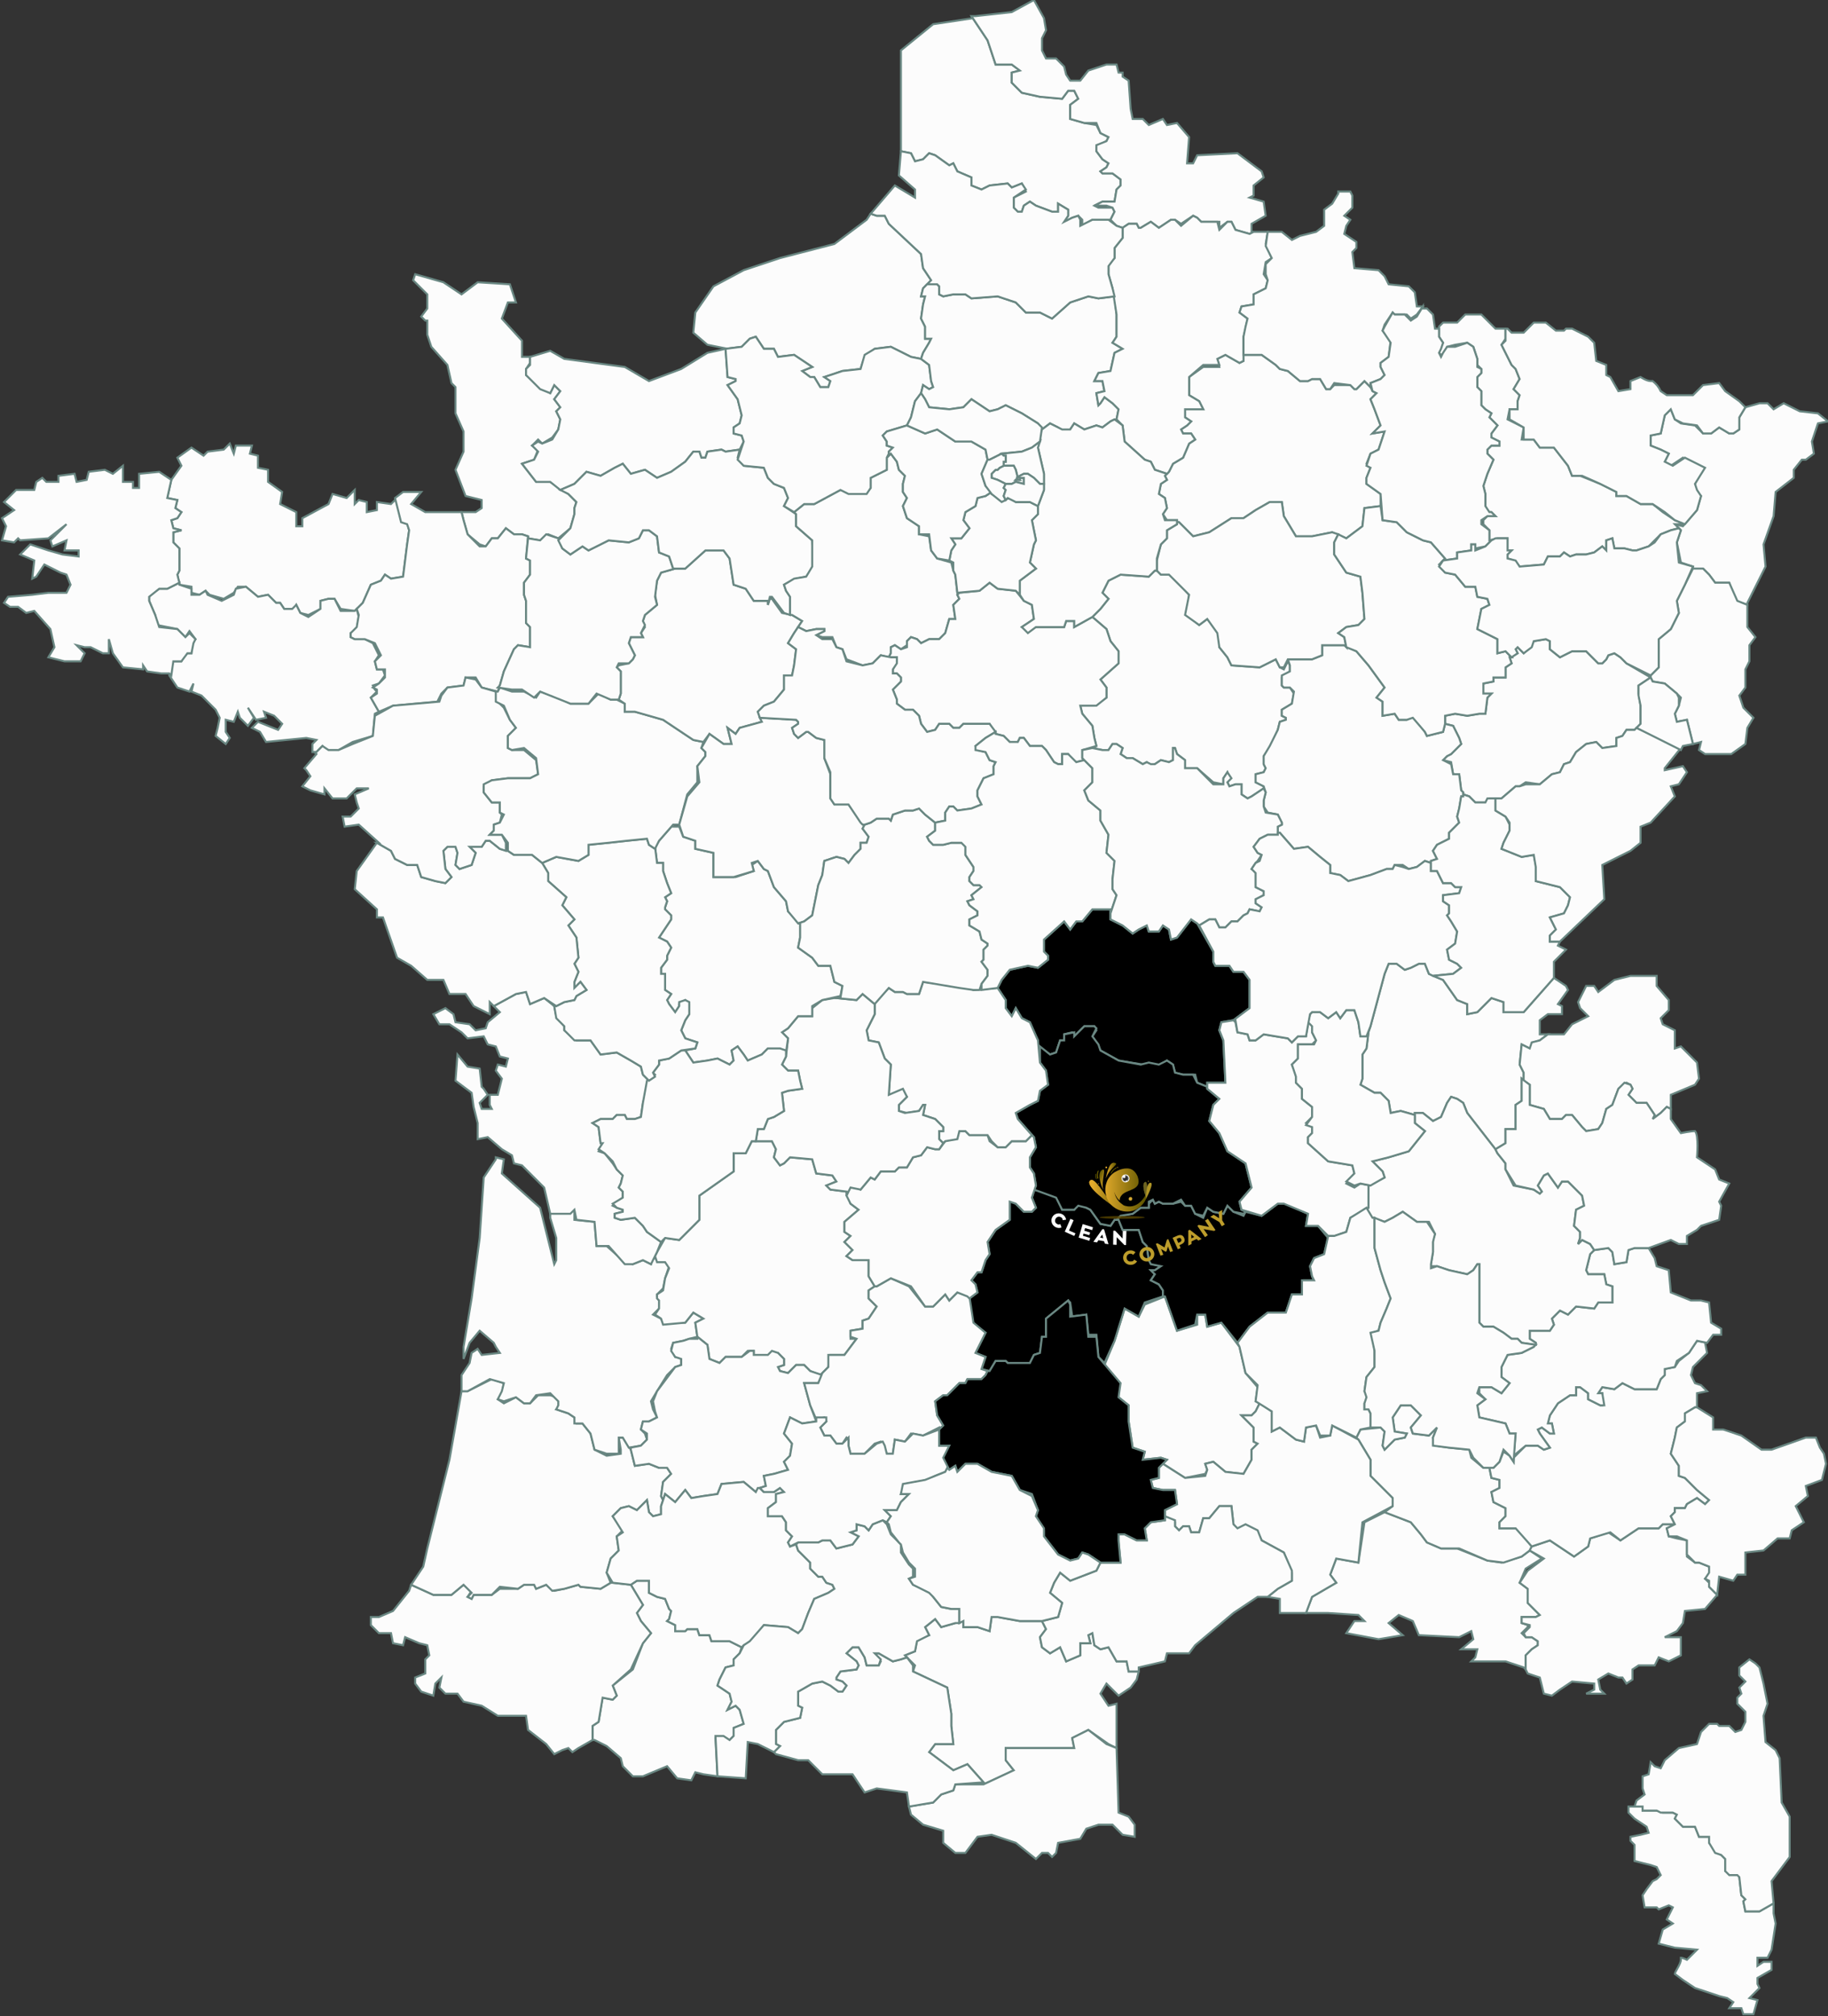
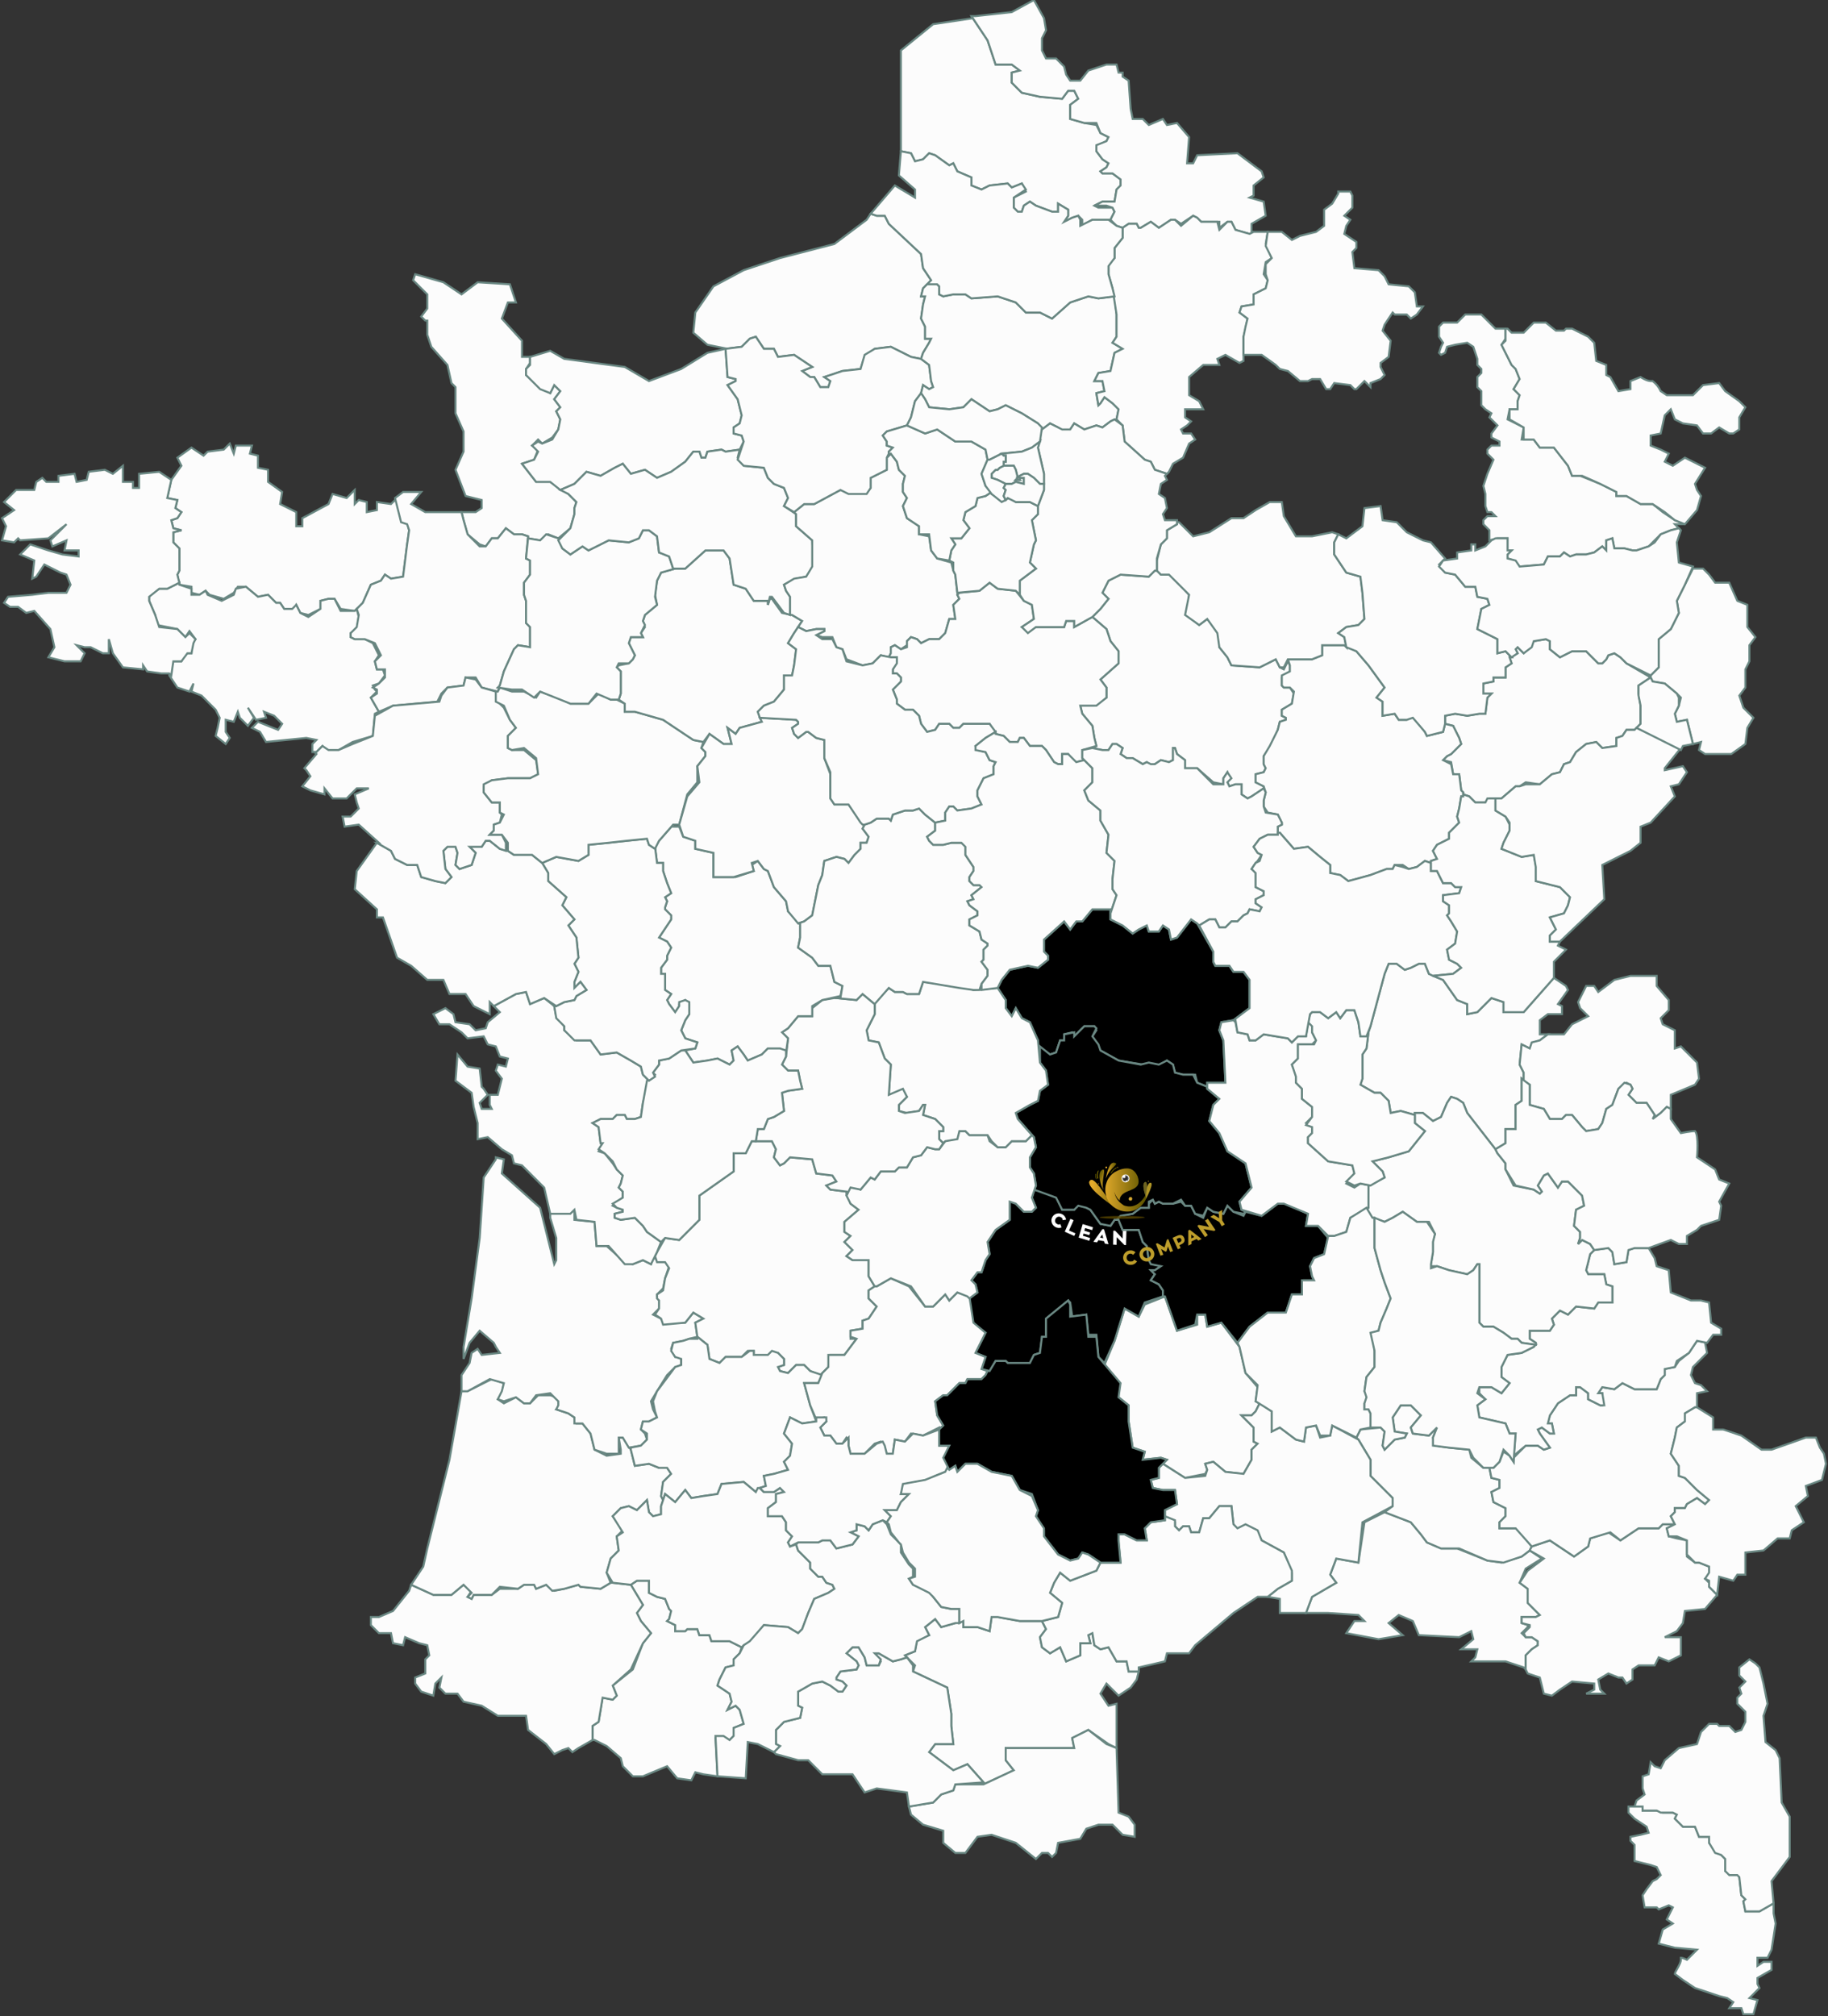
<svg xmlns="http://www.w3.org/2000/svg" xmlns:xlink="http://www.w3.org/1999/xlink" id="Calque_1" x="0px" y="0px" viewBox="0 0 907 1000" style="enable-background:new 0 0 907 1000;" xml:space="preserve">
  <rect x="0" y="0" width="907" height="1000" fill="#333333" stroke="none" />
  <style type="text/css"> .st0{fill:#FCFCFC;stroke:#698782;} .st1{stroke:#698782;} .st2{clip-path:url(#SVGID_00000023980300500941487470000017183162201694135437_);} .st3{clip-path:url(#SVGID_00000073001022673030218100000012481662242744766875_);fill:#FFFFFF;} .st4{clip-path:url(#SVGID_00000023246474347184179510000012260863304919848362_);fill:#FFFFFF;} .st5{clip-path:url(#SVGID_00000028292416104069997720000006740593239217649565_);fill:#FFFFFF;} .st6{clip-path:url(#SVGID_00000168105992564642883910000013820123396387677857_);fill:#FFFFFF;} .st7{clip-path:url(#SVGID_00000152246981061573908540000011129459095887013000_);fill:#FFFFFF;} .st8{clip-path:url(#SVGID_00000098902487169816775180000016941147048352860852_);} .st9{fill:url(#SVGID_00000117646160409109953120000016436180007719270306_);} .st10{clip-path:url(#SVGID_00000044883782443013254820000001321653816090231203_);fill:url(#SVGID_00000050635917262360572730000017164819803046470801_);} .st11{clip-path:url(#SVGID_00000174587171548320181510000007669185054867156404_);} .st12{clip-path:url(#SVGID_00000127002013010574992380000015997131332111367552_);fill:url(#SVGID_00000083798214603383738460000011885145825286302619_);} .st13{clip-path:url(#SVGID_00000040535526603663080940000011182046089135205054_);} .st14{clip-path:url(#SVGID_00000058554070413461635000000002674788522706084257_);fill:#FFFFFF;} .st15{clip-path:url(#SVGID_00000080885301389650387720000000703122862477129382_);fill:#E2AA2B;} .st16{clip-path:url(#SVGID_00000024698071637233196710000003498258205417981075_);fill:#E2AA2B;} .st17{clip-path:url(#SVGID_00000042702732545293511870000013481810164632723112_);fill:#E2AA2B;} .st18{clip-path:url(#SVGID_00000049902811785955770790000010799535154363813311_);fill:url(#SVGID_00000101072444315644259370000005219118754084240525_);} .st19{clip-path:url(#SVGID_00000014635994295967859380000002693416869209189298_);fill:url(#SVGID_00000153696659754160884060000002394359504728028847_);} .st20{clip-path:url(#SVGID_00000084503830381189817160000003578597146973021087_);fill:#998700;} .st21{clip-path:url(#SVGID_00000026157768506181990160000008850713773781293755_);fill:#998700;} .st22{clip-path:url(#SVGID_00000160191273917597177760000008608387161772902297_);fill:#998700;} .st23{clip-path:url(#SVGID_00000115486466140605943630000016992644322531113364_);} .st24{fill:#6E6420;} .st25{clip-path:url(#SVGID_00000015327977340718773550000015430654737780919687_);fill:#6E6420;} .st26{clip-path:url(#SVGID_00000065788207493576171600000011275920839595617456_);} .st27{clip-path:url(#SVGID_00000078754628639094762670000017233322139775974069_);fill:#B09526;} .st28{clip-path:url(#SVGID_00000052091616291766990300000004543326107876727941_);fill:#D5A932;} .st29{clip-path:url(#SVGID_00000113323259699107695350000016746101047779274673_);fill:#E2AA2B;} .st30{clip-path:url(#SVGID_00000093157550411596267980000005754336394036260508_);fill:#FFFFFF;} .st31{clip-path:url(#SVGID_00000091704823423855208200000007177919414013488039_);fill:#646363;} .st32{clip-path:url(#SVGID_00000072982125556994990160000004963937370110159489_);fill:#2D2D2C;} .st33{clip-path:url(#SVGID_00000165925311782241436110000010398652620747114123_);fill:#FFFFFF;} .st34{clip-path:url(#SVGID_00000104665239371450343480000018252512528264040614_);fill:#FFFFFF;} .st35{opacity:0.29;clip-path:url(#SVGID_00000033363668462519862020000017404395421568071856_);} .st36{fill:#BD9D2B;} .st37{opacity:0.8;fill:#594600;enable-background:new ;} </style>
  <path id="dep_2a" class="st0" d="M808,896v3l3,3l6,4l1,3l-4,1l-5,1v2l2,2v8l8,2l3,1l2,4l-2,2l-2,1l-3,4l-2,3l1,6h6l1,1l5-2l2,1l-3,6 l3,2l-5,3l-2,7l8,2l11,1l-5,5c0,0-2-1-3-1v1c0,2-3,6-3,7l4,3l6,4l12,4l4,1l3,2l-2,3h6l1,3h5l2-7l-4-1l5-5l-1-2v-3l7-4v-4h-4l-3,2v-4 h5l2-4l2-13l-1-5v-5l-7,4h-7l-1-5l1-1l-2-2l-1-9l-1-2h-4l-2-1v-6l-2-2l-2-1l-4-5v-3h-5l-2-5h-6l-4-4l1-2l-2-1h-5l-2-1h-8v-2h-4H808z " />
  <path id="dep_2b" class="st0" d="M868,823l-5,4v4l3,3l-3,3l1,3l-2,2v3l4,4v5l-2,4l-3,1l-3-3h-5l-1-1h-4l-4,4l-2,6l-9,2l-7,6l-2,4 l-3-1l-2-2l-1,6l-3,1v6l1,3l-4,3l-1,3h4v2h7l2,1h6l2,1l-1,2l4,4h6l2,5h5v3l3,5l3,1l2,2v6l2,2h4l1,1l1,9l2,2l-1,1l1,5h7l7-4l-1-11 l9-12v-20l-4-7l-1-22l-2-4l-5-4l-1-13l2-6l-2-10l-2-8l-2-2L868,823z" />
  <path id="dep_13" class="st0" d="M687,750l-10,5l-3,20l-11-2l-3,8l3,4l-12,7l-3,8h11l15,1l3,3h-5l-4,6l16,3l12-2l-7-6l5-4l7,3l3,7 l20,1l6-3l1,4l-6,5h8l-1,4l-2,2h17l9,3l1,1v-7l3-3l3-2v-2l-3-2h-3l-2-2l3-3v-1l-3-1v-3h7l2-1l-6-6v-7l-4-3l3-7l8-5l-6-4l-4,3l-10,3 l-7-1l-15-6h-8l-7-3l-3-4l-5-6L687,750h-1H687z" />
  <path id="dep_84" class="st0" d="M700,697h-5l-4,6l1,7l6,1l-1,2l-5,1l-5,5l-1-2l1-7l-2-2l-10,1l-2,4l1,1l6,10v8l11,11v4l-4,3l13,5 l5,6l3,4l7,3h9l14,6l8,1l9-3l4-3l1-2l-7-9h-9v-3l3-3v-4l-6-3l-1-5l4-2v-4l-4-1l-1-5h-3l-6-5l-1-4l-10-1l-7-1l-1-4l2-5l-4,4l-8-1 l-1-3l5-6L700,697z" />
  <path id="dep_83" class="st0" d="M831,756h-6l-2,2h-10l-9,6l-6-4l-9,3l-1,4l-7,5l-12-8l-9,3l-1,2l7,4l-8,6l-4,6l4,3v7l6,6l-2,1h-7v3 l4,1v1l-3,3l1,2h3l3,2v2l-3,2l-3,3v7l1,2l6,2l2,8l4,1l4-3l6-4l11,1v3l-4,2h9l-2-2l-1-5l5-3l5,2h2l2,3l3-2v-5l3-2h8l2-4l5,2l6-3v-9 h-8l6-3l3-4l1-6l10-1l6-7l-4-4v-2l-2-2l2-2v-4l-5-2h-2l-4-3v-8l-5-1l-4-1l-1-4L831,756z" />
  <path id="dep_04" class="st0" d="M842,665l-4,6l-5,4l-2,3l-5,1v3l-2,2l-2,5h-11l-6-3l-4,3l-6-1l-2,3h2v6h-1l-6-3v-3l-4-3h-2v4h-3 l-6,4l-4,6l-1,4h2l1,5h-2l-4-3l-2,1l1,2l5,7l-3,1l-3-2h-6l-6,6v2l-2-3l-3-2l-2,5l-3,3h-2l1,5l4,1v4l-4,2l1,5l6,3v4l-3,3v3h8l8,9l9-3 l12,8l7-5l1-4l10-3l5,4l9-6h10l2-2h6l-2-4l2-2v-2h5l1-2l5-3l4,3l2-2l-6-5l-6-6l-3-1v-5l-4-6l2-8l1-5l4-3v-4l5-3h1v-7l5-1l-3-3l-3-1 l-2-4l1-4l7-7l-1-5h1L842,665z" />
  <path id="dep_06" class="st0" d="M842,698h-1l-5,3v4l-4,3l-1,5l-2,8l4,6v5l3,1l6,6l6,5l-2,2l-4-3l-5,3l-1,2h-5v2l-2,2l2,4l-4,2l1,4 h4l5,2v7l4,4h2l5,2v3l-2,3l2,1v3l4,4l1-9l7,2l2-3h4v-11l9-1l7-6h6l1-4l6-4l-4-8l6-5l-1-5l8-3l2-8l-1-5l-2-3l-2-5h-5l-17,6h-5l-10-7 l-9-3h-5v-6L842,698z" />
  <path id="dep_05" class="st0" d="M811,619l-3,1l-1,6l-6,1l-1-6l-2-2l-7,1l-2,2l-2,8l1,2h8l1,5l3,1v8h-7l-2,3l-9-1l-4,4l-4-2l-4,4 l1,3l-2,3h-10v4l3,2l-1,2l-6,3l-7,1l-3,6v5l4,3l-4,5l-5-3h-6v3l3,3l-4,3l1,6l13,3l2,5h3l-1,11l6-5h6l3,2l3-1l-5-7l-1-2l2-1l4,3h2 l-1-5h-2l1-4l4-6l6-4h3v-4h2l4,3v3l6,3h2l-1-6h-2l2-3l6,1l4-3l6,3h11l2-5l2-2v-3l5-1l1-3l6-4l4-6l5,1l3-4h4v-3l-5-3l-1-10l-4-1h-5 l-10-4l-1-11l-6-2l-1-4l-3-5H811z" />
  <path id="dep_48" class="st0" d="M578,643l-10,4l-3,6l-7-4l-5,16l-5,12l7,9v7l5,4v8l2,13l6,2l-1,4l9-1l3,1l-2,2l11,7l10-2l1-2l-1-3 l4-1l6,5l9,1l4-7v-5l3-3l-2-1v-7l-6-6h5l2-2l2-4l-2-1l1-7l-6-7l-3-13l-9-12l-7,2l-1-6h-4v5l-10,3L578,643z" />
  <path id="dep_03" class="st1" d="M542,451l-5,6h-3l-3,4l-3-4l-10,9v6l2,2v2l-5,4l-5-1l-9,2l-4,5l-2,4l4,6v4l3,4l2-4l3,5l4,2l4,9v3 l6,4l3-1l2-6h2v-3l4-1l1,2l5-5h5l1,2l-2,3l3,5l1,2l9,5l12,2h3l5,1l4-3l3,2l1,4l4,1h6l1,4l5,2v-2h9l-1-21l-2-5l1-4l6-1l8-6v-14l-3-4 h-5l-2-3h-7l-1-2v-5l-8-14l-3-2l-7,9l-3,1l-1-5l-3-2l-2,3h-5l-1-3l-4,2l-3,2l-5-4l-6-3v-5H542z" />
  <path id="dep_30" class="st0" d="M625,696l-2,4l-2,2h-5l6,6v7l2,1l-3,3v5l-4,7l-9-1l-6-5l-4,1l1,3l-1,3l-10,1l-11-7l-2,2v5l-4,1l1,4 l5,1h6l1,7l-6,3v4l5,2v2l2,2l2-2h3l1,3h4l2-7h3l5-6h6l1,9l2,3l4-2l6,3l2,4l11,6l4,10v4l-7,4l-5,4l6,1v7h8h5l3-8l12-7l-3-4l3-8l11,2 l2-20l15-8v-4l-11-11v-8l-6-10l-13-7l-1,5l-5,1l-2-6l-5,1l-1,7l-4-1l-8-6l-4,2v-10L625,696z" />
  <path id="dep_11" class="st0" d="M492,802l-1,7l-6-2h-7v-3l-4,1l-7,2l-3-4l-5,4l2,4l-6,2l-1,6l-5,2l5,5l-1,3l17,8l2,13v6l1,9h-9 l-3,4l12,9l7-3l8,9l-1,1h1l15-7l-4-5v-6h34l-1-5l8-4l10,7l4,2v-10v-12l-4,1l-4-6l3-5l6,6l6-4l3-4l1-4h-5l-1-5h-5l-4-7l-4,1l-3-2 l-1-6l-2,1l1,4h-5v6l-7,3l-3-7l-5,3l-4-3l-1-5l3-4l-2-4h-11l-11-2H492z" />
  <path id="dep_34" class="st0" d="M605,747l-5,6h-3l-2,7h-4l-1-3h-3l-2,2l-2-2v-3l-5-2v2l-7,1l-3,3l1,6h-5l-6-3h-3v4l1,10h-10l-2,4 l-13,5l-5-4l-3,5l-2,5l6,5l-2,7l-8,2l2,4l-3,4l1,5l4,3l5-3l3,7l7-3v-6h5l-1-4l2-1l1,6l3,2l4-1l4,7h5l1,5h5v-2l13-3l1-4h11l3-4l19-16 l12-8h5l5-4l7-4v-5l-4-9l-11-6l-2-5l-6-3l-4,2l-2-2l-1-9H605z" />
  <path id="dep_66" class="st0" d="M540,858l-8,4l1,5h-34v6l4,5l-15,7h-2h-12l-1,3l-6,2l-4,4l-12,2l1,4l6,5l10,3v6l6,5h5l6-8l7-1l12,4 l10,8l3-3h3l2,2l2-2l1-5l11-2l3-5l6-2h7l5,5l6,1v-6l-3-4l-5-2l-1-32l-5-2L540,858z" />
  <path id="dep_15" class="st1" d="M513,590l-1,4l2,5l-2,2h-4l-4-4l-3-2v10l-7,5l-4,6l1,6l-2,3l-2,6h-2l-3,4l2,2l1,4l-4,3l1,12l7,5 l-5,10l5,2l-2,6l4,1l3-5h5l1,1h11l2-4l3-1l1-8h2v-9l11-9l1,1l1,7l7-1l1,10h4l1,11l3,3l5-11l5-16l7,4l3-7l9-3v-3l-2-3l-4-2l2-3l-2-2 h2l3-2l-4-1l-2-2l-1-7l-2-2l-2-6h-8l-2-5h-2l-2,3l-5-1l-5-7l-2-1l-4-2l-2,3h-6l-3-7L513,590z" />
  <path id="dep_43" class="st1" d="M572,595l-2,2v2h-4l-4,3l-6,1l-2,2h1l2,5h8l2,6l2,2l1,7l1,2l5,1l-3,2h-2l2,2l-2,3l4,2l2,3v3h1l6,17 l9-3l1-5h4l1,6l7-2l8,10l6-8l9-7h9l3-9h5l1-7h5l-1-2l-1-5l2-4l5-2l2-8l-5-6h-6l1-6l-11-5h-4l-8,6l-8-2l-1,2l-5-2l-3-3l-2,4l-5-1 l-3-2l-2,5l-4-2l-2-4h-3l-2-2l-4,1h-5l-2-1l-2,1L572,595z" />
  <path id="dep_63" class="st1" d="M538,509l-5,5v-2l-5,1v3h-2l-2,6l-3,1l-5-4v8l3,4l1,7l-4,3l-1,5l-4,2l-7,4l1,3l8,9l1,5l-3,5v5l2,3 l1,6l-1,2l11,4l3,6h6l2-2l4,1l2,1l5,7l5,1l2-3h1l2-2l6-1l4-3h4v-3l2-1l1,2l2-1l2,1h5l4-2l2,3h3l2,4l4,1l2-4l3,2l5,1l2-4l3,3l5,1l1-1 l-2-1l-1-4l6-7l-3-12l-9-6l-4-9l-5-6l2-8l3-3l-6-5v-1l-5-2l-2-4h-5l-4-1l-1-4l-3-2l-4,2l-5-1l-4,1l-11-2l-9-5l-1-3l-3-4l2-4l-1-1 H538z" />
  <path id="dep_65" class="st0" d="M316,784l-3,2l6,10l-3,4l2,4l5,6l-4,5l-5,13l-10,8l2,5l-2,2l-5-1l-2,12l-3,2v7h1l6,3l7,6l1,4l5,5h5 l12-5l5,6l7,1l2-4l4,1l7,1l-1-19h4l3,1l2-2v-4l5-2l-2-7l-2-2l-4,2l2-4l-1-4l-6-4l1-3l3-6l4-1v-3l3-3l1-3l-6-3h-9l-1-3h-5l-1-3h-5 l-1,1h-5v-3l-4-2l1-1l1-4l-1-1l-2-5l-4-1l-4-2v-6H316z" />
  <path id="dep_64" class="st0" d="M303,785l-5,3l-10-1l-1-1l-7,2l-5,1l-4-3l-5,2l-1-2h-5l-3,2h-9l-4,3h-9l-1,2l-2-1l2-3l-4-3l-6,5h-9 l-11-5l-1,3l-8,10l-7,3h-4v4l4,4h6l1,5l5,1l1-4l7,3l4,1l1,5l-2,2v7l-5,2v3l3,4l6,2l1-6l3-3l-1,5l3,3h6l3,4l9,2l8,5h14l1,7l9,7l4,5 l4-2l3-1l2,2l3-2l7-4v-7l3-2l2-12l5,1l2-2l-2-5l9-8l6-13l4-5l-5-6l-2-4l3-4l-6-10l-9-1H303z" />
  <path id="dep_40" class="st0" d="M244,684l-12,6h-3l-6,34l-8,32l-3,12l-2,9l-6,9l11,5h9l6-5l4,4l-2,2l2,1l1-2h9l4-4l9,1l3-2h5l1,2 l5-2l3,3l6-1l7-2l1,1l10,1l5-3l-2-5l2-7l4-4l-1-7l3-3l-5-7l4-4l4-1l4,2l5-5l1,6l2,2l4-1v-4l1-3l-1-2l1-7l4-4l-2-3h-4l-5-2l-7,1l-2-8 l-4-6h-2l1,6v2l-7,1l-6-3l-2-8l-4-5h-3l-1-3l-3-2l-6-2l2-2v-2l-2-2l-3-1h-6l-4,4h-3l-4-3l-6,3l-3-2l2-3l1-5L244,684z" />
  <path id="dep_33" class="st0" d="M246,575l-6,9l-2,30l-4,30l-4,24v6l3-8l5-6l7,6l1,2l2,3l-9,1l-2-3l-3,2l-1,5l-4,6v8h3l11-6l7,2 l-1,4l-2,4l3,1l6-2l4,3h3l3-4l7-1l2,2l2,2v2l-1,2l6,2l3,2v3h4l4,5l2,8l6,2h6v-2v-6h2l3,5l6-1l3-3l-1-3l-2-2l1-4h3l4-2l-2-4l-1-4l3-5 l5-8l4-4l3-1v-4h-3l-2-4l1-3l5-1l3-1l4-1l-1-7l4-2l-5-3l-4,5h-11l-1-2l-4-2l3-3v-4l-1-2v-1l3-3l1-5l2-6l-2-3h-4l-2-2l-1,4l-4-2l-5,2 l-4-1l-9-8h-5l-1-12l-10-1v-5l-2,1h-10v3l3,10v11l-1,2l-2-8l-5-20l-19-17l1-7l-4-1V575z" />
  <path id="dep_24" class="st0" d="M373,566l-3,6h-6v9l-17,12v12l-7,7l-3,3l-7-1l-4,7l-1,2l1,3h4l2,3l-2,5l-1,6l-3,2v2l1,1v4l-2,3l3,2 l1,3l11-1l4-5l5,3l-4,2l1,7l5,4l1,7l5,2l3-3h8l3-3h3v3h8l1-2h3l3,3v3l-3,1l1,2l4,1l4-4h4l3,3l5,2l1-1l3-3l1-6h7l6-8h-3v-4l6-1v-4 l3-1l4-6l-4-4v-4l3-2l-3-5v-8h-8l-3-2l3-3l-4-4l3-3l-3-2v-5l7-6l-4-3l-2-6l-8-1l-2-2l5-2l-2-3l-8-1l-2-7l-11-1l-3,3l-2,1l-3-4l1-4 l-2-4H373z" />
  <path id="dep_47" class="st0" d="M346,664h-4l-3,1l-5,1l-1,4l2,3l3,1v3l-3,1l-3,4l-6,8l-2,5l1,5l1,3l-4,2h-3l-1,4l3,2v3l-3,3l-5,1v1 l2,8l7-1l5,2h4l2,3l-4,4l-1,7l1,2l1-3l5,4l5-6l3,4l6-1l7-1l2-5l11-1l6,5l2-2l3-1l-1-5l5-1l7-2l-2-4l3-3l1-6l-4-5l3-8l6,3l7-1l-3-8 l-3-11h7l2-4l-6-2l-3-3h-4l-4,4l-4-1l-1-2l3-1v-3l-3-3l-3-1l-2,2h-7v-2h-2l-4,3h-8l-3,3l-5-2l-1-7l-5-4V664z" />
  <path id="dep_46" class="st0" d="M442,634l-7,4h-1l-3,2v4l4,4l-4,6l-3,1v4l-6,1v3l3,1l-6,8h-8v6l-3,3l-2,5h-7l3,11l3,7l4-1l1,2l-3,3 l2,4h3l3,4h3l2-3l1,1v3l1,4h7l5-5l3-1l1,2l2,4h3l1-7l5,1l3-4l6,1l8-4v1l2-2l-3-5l-1-7l4-3h2l6-6h3l1-2h7l2-2l1-2l-3-1l2-6l-5-2l5-10 l-6-5l-2-13l-6-2l-4,4l-2-3l-6,6h-4l-8-10L442,634z" />
  <path id="dep_09" class="st0" d="M423,817l-2,2l-1,1l5,4l1,2l-1,2l-8,1l-2,3v1l3,1l2,2l-2,3h-2l-4-3l-4-2l-5,1l-7,4v7l2,1l-1,5l-8,2 l-4,4v7l2,1l-3,3l1,1l11,3h5l7,7h15l6,9l6-2l15,2l1,7l12-2l4-4l6-2l1-3l14-1l-8-9l-7,3l-12-9l3-4h9l-1-9v-6l-2-13l-17-8v-3l-3-4 l-3,1l-4,1l-7-4h-2l3,4l-1,2h-6l-1-4l-3-5H423z" />
  <path id="dep_32" class="st0" d="M369,735l-11,1l-2,5l-7,1l-6,1l-3-4l-5,6l-5-4l-2,6v4l-4,1l-2-2l-1-6l-5,5l-4-2l-4,1l-4,4l5,8l-3,2 l1,7l-4,4l-2,7l3,5l9,1l3-2h6v6l4,2l4,1l2,5l1,1l-1,4l-1,1l4,2v3h5l1-1h5l1,3h5l1,3h9l6,3l1-1l4-2l6-8l12,1l5,3l2-2l3-8l3-7l7-3l3-2 l-1-2l-3-1l-2-3h-2l-4-4v-3l-6-6l-1-3l-3,1l-1-2l2-3l-3-3v-4l-2-3h-7v-4l4-3v-4l4-1l-2-2l-3,2h-5l-2-2h-1l-1,2L369,735z" />
  <path id="dep_31" class="st0" d="M438,754l-5,2l-2,3l-2-2l-4-1v3l-3,1l4,2l-3,4l-8,2l-3-4h-4l-2,1h-10l-1,1l1,3l6,6v3l4,4h2l2,3l3,1 l1,2l-3,2l-7,3l-3,7l-3,8l-2,2l-5-3l-12-1l-7,8l-3,2l-2,4l-3,3v3l-4,1l-3,6l-1,3l6,4l1,4l-2,4l4-2l2,2l2,7l-5,2v4l-2,2l-3-2h-4l1,20 l14,1l1-18l5,1l8,4l3-3l-2-1v-7l4-4l8-2l1-5l-2-1v-7l7-4l5-1l4,2l4,3h2l2-3l-2-2l-3-1v-1l2-3l8-1l1-2l-1-2l-5-4l1-1l2-2h3l3,5l1,4h6 l1-3l-3-3h2l7,4l4-1l3-1l-1-1l5-2l1-5l6-3l-2-4l5-4l3,4l7-2h2v-7h-4l-5-1l-4-5l-2-3l-8-3l-2-3l2-1v-4l-2-2l-4-6v-4l-1-1l-4-4l-2-5 L438,754z" />
  <path id="dep_82" class="st0" d="M392,703l-3,8l4,5l-1,6l-3,3l2,4l-7,2l-5,1l1,5l-3,1l2,2h5l3-2l2,2l-4,1v4l-4,3v4h7l2,3v4l3,3l-2,3 l1,2l4-2h10l2-1h4l3,4l8-2l3-4l-4-2l3-1v-3l4,1l2,2l2-3l5-2l2,1l2-3l-3-3h6l2-4l4-4h-4l2-5l11-2l4-2l5-2l2-2l-2-5l3-6h-6v-8l-8,3 l-5-1l-4,4l-5-1l-1,7h-3l-1-4l-1-2l-3,1l-6,5h-7l-1-4v-3v-1l-3,3h-3l-3-4h-3l-2-4l3-3v-2h-5v2l-7,1L392,703z" />
  <path id="dep_12" class="st1" d="M530,645l-11,9v9h-2l-1,8l-3,1l-2,4h-11l-1-1h-5l-3,5h-1l-1,2l-2,2h-7l-1,2h-3l-6,6h-2l-4,3l1,7 l3,5l-2,2v8h5l-3,6l3,6l3-2l1,3l4-4h6l7,4l10,2l4,7l6,2l3,8l-1,3l4,7v3l7,9l6,3l4-1l2-3l3,1l6,4h10l-1-11v-3h3l6,3h5l-1-6l3-3l7-1 v-5l6-3l-1-7h-6l-5-1l-1-4l4-1v-5l4-4l-3-1l-9,1l1-4l-6-2l-2-13v-8l-5-4l1-7l-11-13l-1-10h-4l-1-11l-8,1v-6L530,645z" />
  <path id="dep_81" class="st0" d="M485,726h-6l-4,4l-1-3l-3,2l-1-1l-1,2l-5,2l-5,2l-11,2l-1,5h4l-4,4l-2,4h-6l3,3l-2,3l1,1l1,4l4,5 l1,1l1,4l3,5l3,3v4l-3,1l2,3l8,4l2,2l4,5l5,1h4v7l2-1v3h7l6,2l1-7h3l11,2h11l8-2l2-7l-6-5l2-5l3-5l5,4l13-5l2-4l-6-4l-3-1l-2,3l-4,1 l-6-3l-7-9v-4l-4-6l1-3l-3-7l-6-3l-4-7l-10-2L485,726z" />
  <path id="dep_01" class="st0" d="M693,478h-4l-2,5l-7,26l-1,3l-1,8l-2,3v12l-1,3l7,4h3l4,4l1,6l5-1l7,2v-1h4l5,4l4-2l3-7l2-3l3,1 l3,2l2,5l14,18l5-3v-7h5v-12l3-2v-11l1,1v-4l-2-4l1-10l4,2l2-3l3-1l4-3h-4v-7l4-3h7v-4l-2-1l5-7l-1-2l-6-4l-15,17h-10v-5l-6-2l-7,7 l-5,1v-5l-5-2l-7-10l-7-3l-2-5h-3l-4,2l-3,1L693,478z" />
  <path id="dep_38" class="st0" d="M720,544l-2,3l-3,7l-4,2l-5-4h-4v5l5,4l-8,10l-10,3l-8,2l5,5l1,3l-8,4v11h-1l2,5l7,2l4-2l5-3l7,5h6 l3,6l-1,3v6l-1,6v1h3l6,2l9,2l3-2l2-3h1v29l2,2h5l5,3l4,3h3l2,2l7,1v-1l-3-2v-4h10l2-3l-1-3l4-4l4,2l4-4l9,1l2-3h7v-8l-3-1l-1-5h-8 l-1-2l2-8l2-2l-2-3l-4-2l-2,2l1-3v-3l-3-3l1-8l4-2l-1-5l-7-7h-3l-2,3l-5-7l-2,1l-3,5l2,3l-1,1l-3-2l-10-2l-4-8v-3l-4-5l-1-2l-14-18 l-2-5l-3-2L720,544z" />
  <path id="dep_74" class="st0" d="M809,484l-8,2l-8,6l-2-3h-4l-4,8l1,3l4,4l-8,4l-4,5h-8l-4,3l-4,1l-1,3l-4-2l-1,10l2,4v4l3,2v10l7,2 l3,5h6l2-2h3l5,6l2,2l6-1l2-3l2-7l3-2l3-8l4-3l2,1l1,2l-2,3l4,4h5l4,6l-1,2l4-3l3-3l2,1v-7l12-5l2-3l-1-8l-8-8l-3,1v-9l-6-3l-1-3 l4-4v-5l-6-7v-5H809z" />
  <path id="dep_42" class="st0" d="M612,506l-6,1l-1,4l2,5l1,21h-9v3l6,5l-3,3l-2,8l5,6l4,9l9,6l3,12l-6,7l1,4l10,3l8-6h3l12,5l-1,6h6 l5,5h3l6-2l2-7l9-5v-11h1l-5-1l-3,2l-4-2l4-5l-1-4l-12-2l-10-9v-3l2-2v-3l-3-2l3-3v-5l-5-4v-5l-3-3v-4l-2-5l3-3v-7h7l2-2l-2-4v-4 l-2-1l-1,7h-4l-3,3l-2-2l-12-2l-4,3h-3l-1-3l-5-1l-1-5L612,506z" />
  <path id="dep_69" class="st0" d="M672,501h-4l-3,4l-2-3l-4,3l-4-3h-4l-1,1l-1,4l2,2v3l2,4l-1,2h-8v7l-3,3l2,6v3l3,3v5l5,4v5l-3,4 l3,1v3l-2,2v3l10,9l12,2l1,4l-4,4l4,2l3-1l5,1l7-4l-1-3l-5-5l8-2l10-3l8-10l-5-4v-4l-7-2l-5,1l-1-6l-4-4h-3l-7-4l1-3v-12l2-3l1-8 l-1,2h-3l-1-7L672,501z" />
  <path id="dep_73" class="st0" d="M755,535v11l-3,2v12h-5v7l-5,3l1,2l4,5v3l5,8l9,2l3,2l1-1l-2-3l3-5l2-1l5,7l2-3h3l7,7l1,5l-4,2 l-1,8l3,3v3l-1,3l2-2l4,2l2,3l7-1l2,2l1,6l6-1l1-6l3-1h7l11-4l4,2h4v-4l5-3l2-2l9-3l1-7l-1-2l5-9l-5-2l-2-5l-9-6c0,0,1-11-1-13 c-2,0-7,1-7,1l-5-7v-5l-2-1l-3,3l-4,3l1-2l-4-6h-5l-4-4l2-3l-1-2l-3-1l-3,3l-3,8l-3,2l-2,7l-2,3l-6,1l-2-2l-5-6h-3l-2,2h-6l-3-5 l-7-2v-10L755,535z" />
  <path id="dep_07" class="st0" d="M678,599l-8,5l-2,7l-6,2h-3l-2,9l-5,2l-2,4l1,5l1,2h-6v7h-5l-3,9h-9l-9,7l-6,8l1,2l3,13l6,6l-1,8 l8,5v10l4-2l8,6l4,1l1-7l5-1l2,5h5l1-5l12,6l2-4l5-1v-7l-1-2h-2v-3l2-3l-2-3l1-7l4-5v-8l-1-9l3-1l1-4l3-7l2-5l-3-8l-2-6l-3-11v-15 h-1L678,599z" />
  <path id="dep_26" class="st0" d="M696,601l-5,3l-4,2l-5-2v15l3,11l2,6l3,8l-2,5l-3,7l-1,4l-4,1l2,9v8l-4,5l-1,7l1,3l-1,3v3h2l1,2v7 h5l2,2l-1,7l1,2l5-5l5-1l1-2l-6-1l-1-7l4-6h5l5,5l-5,6l1,3l8,1l4-4l-2,5v4l8,1l10,1l2,4l5,5h5l3-3l2-6l3,3l2,3l1-14h-3l-2-5l-13-3 l-1-6l4-3l-4-3l1-3h6l5,3l4-5l-4-3v-5l3-6l7-1l6-3l1-1l-7-1l-2-2h-3l-4-3l-5-3h-5l-2-2v-29h-1l-2,3l-3,2l-9-2l-6-2l-3,1v-2l1-6v-5 l1-4l-4-6h-5L696,601z" />
  <path id="dep_17" class="st0" d="M261,492l-5,1l-11,6l3,3l-6,5l-1,3l-5,1l-3-3l-7-1l-1-4l-4-3l-6,3l3,5h5l6,4l3,3l8-1l2,4l4,1l2,5 l4,1l-1,4l-4-1l-1,3l3,4l-2,8h-4v5l1,2h-5l-1-3l4-4l-2-3l-1-1l-1-9l-6-1l-5-6l-1,13l8,6l1,7l2,8v8l5-1l7,6l5,3l1,4l4,1l11,11l3,13 h10l2-2l1,5l9,1l1,12h6l8,9h4l5-2l4,2l3-6l2-5l-7-5l-2-3l-4-4l-7,1l-3-1v-2l4-1v-1l-3-1l-2-1l5-4v-3l-2-2l1-2l1-4l-3-3l-2-3l-4-5 l-3-1l2-4h-1l-1-8l-3-2l4-2h6l2-2h4l1,2h4l3-1l1-7l3-11l-3-3l-1-4l-5-3l-7-4l-8,1l-5-7h-7l-6-5v-2l-4-5l-1-5l-5-4l-7,3L261,492z" />
  <path id="dep_19" class="st0" d="M476,561l-1,3l-6,2l-3,4h-2l-4-1l-3,4l-4,1l-3,5h-4l-2,2h-7l-3,4l-2-1l-5,6l-5-2l-2,5l2,4l4,3l-7,6 v5l3,2l-3,3l4,4l-3,3l3,2h8v8l3,5h1l7-4l10,4l7,10h4l6-6l2,3l4-4l5,2l1,1l4-3l-1-4l-2-2l3-4h2l2-6l2-3l-1-6l4-6l7-5v-9l3,1l4,4h4 l2-2l-2-5l2-6l-1-6l-2-3v-5l3-5l-1-5l-1-1l-3,3h-7l-3,3h-4l-4-3l-1-3h-9l-2-2H476z" />
  <path id="dep_23" class="st0" d="M458,487l-2,6h-6l-2-1h-4l-3-2l-7,7v6l-4,8l1,5l5,1l3,8l3,3l-1,15l7-2l2,3l-4,4v3l4,1l6-1l2-3h1 l-1,5l6,2l4,4v2h-2v4l2,2l1-1l6-1l1-4h3l2,2h9l2,3l3,3h4l3-3h7l3-3l-7-8l-1-3l7-4l4-2l1-5l4-3l-1-7l-3-4l-1-11l-4-9l-4-2l-3-5l-2,4 l-3-4v-4l-4-6l-12,1l-7-2L458,487z" />
  <path id="dep_87" class="st0" d="M428,493l-3,3l-10-1h-1l-6,1l-5,4v4h-7l-5,6l-3,2l3,3l-1,9l-2,4l3,3h5l1,5l1,4l-7,1l-3,1l1,9l-5,3 l-3,1l-2,5h-3l-1,6h8l2,4l-1,4l3,4l2-1l3-3l11,1l2,7l8,1l2,3l-5,2l2,2l8,1v2l2-4l5,1l5-6l2,1l3-4h7l2-2h4l3-5l4-1l3-4l4,1h2l2-3 l-2-2v-4h2v-2l-4-4l-6-2l1-5h-1l-2,3l-7,1l-3-1v-3l4-4l-2-4l-7,3l1-15l-3-3l-3-8l-5-1l-1-5l4-8v-6v1L428,493z" />
  <path id="dep_86" class="st0" d="M334,409l-7,8l-2,3l1,8h3v4l2,6l2,5l-3,2l1,2l-1,3v1l3,3v2l-2,3l-4,6l4,2l2,3l-2,4v2l-3,4v3h2v8 l3,2l-2,3l1,2l3,4l2-3v-1l3-2l2,2v5l-2,3l-2,5l2,4l6,2l-1,3l-5,1l4,6l7-1l5-1l6,3l2-2l-1-5l3-2l3,4l2,3l7-3l3-3h6l3,2l1-7l-3-3l3-2 l5-6h7v-5l5-3l9-2l1-5l-4-2l-2-8h-6l-3-4l-7-5l1-5v-7l-6-6l-1-5l-6-7l-3-8l-2-1l-3-4l-3,2l1,3l-9,3h-11v-5v-7l-9-2v-4l-6-2l-2-5h-3 V409z" />
  <path id="dep_16" class="st0" d="M366,519l-3,2l1,5l-2,2l-6-3l-5,1l-7,1l-4-6h-2l-6,4l-5,1v2l-3,4l1,1l-4,3l-2,11l-1,7l-3,1h-4l-1-2 h-4l-2,2h-6l-4,2l3,2l1,8h1l-2,3l3,2l4,4l2,4l3,3l-1,4l-1,2l2,2v3l-5,3l2,2l3,1v1l-4,1v2l3,1l7-1l4,4l2,3l7,5l2-2l7,1l3-3l7-7v-12 l17-12v-9h6l3-6h2l1-6h3l2-5l3-1l5-3l-1-9l3-1l7-1l-1-4l-1-5h-5l-3-3l2-4v-3l-3-1h-6l-3,3l-7,3l-2-3L366,519z" />
  <path id="dep_79" class="st0" d="M321,416l-10,1l-9,1l-10,1v5l-5,3l-11-2l-7,3l3,5v4l9,8l-2,4l6,7l-3,3l4,6l1,10l-2,3l2,4l-2,5v3 l3-3l3,4l-5,3l-1,2l-5,1l-4,2h-1l1,6l4,4v2l5,5h8l5,7l8-1l7,4l5,3l1,4l3,3l3-2l-1-2l3-4v-2l5-1l6-4l7-1l1-3l-6-2l-2-4l2-5l2-3v-6 l-2-1l-3,1v2l-2,3l-3-4l-1-2l2-3l-3-2v-8h-2v-3l3-4v-2l2-4l-2-3l-4-2l4-6l2-3v-2l-3-3v-1l1-3l-1-2l3-2l-2-5l-2-6v-4h-3l-1-8v1l-3-2 L321,416z" />
  <path id="dep_22" class="st0" d="M114,220l-3,3l-8,1l-2,2l-6-4l-7,5l2,4l-5,7l-2,9l5,1l-1,4l3,2l-2,3l-3,1l1,4l4,1l-4,1v5l3,3v11 l-1,2l1,5l6,1v3l4,1l3-2l2,2l7,2l5-3l2-3h4l6,5l5-1l4,4h2l2,3h5l1-2l2,4l4,1l6-3v-4l4-1h3l3,5l7,1l4-4l4-9l5-2l2-3l3,2l6-1l2-16l1-7 l-1-4l-3-1l-2-11l-3,3l-7-1v4l-5,1v-5l-4-1l-2,2v-7l-4,4l-7-2l-2,5l-13,7v4h-3v-7l-8-4l1-6l-7-5v-6l-5-1v-6l-4-1l1-4h-8l-1,4 L114,220z" />
  <path id="dep_85" class="st0" d="M241,417l-2,3h-6l3,3l-2,6l-6,2l-2-2l1-6l-1-3h-4l-2,2l1,9l3,4l-3,3l-5-1l-7-2l-2-6h-5l-6-3l-2-4 l-7-4l-10,14l-1,9l11,10v4h3l7,20l7,4l8,7h8l3,7h8l4,6l8,4v-6l2,2l11-6l5-1l2,6l7-3l6,4l4-2l5-1l1-2l5-3l-3-4l-3,3v-3l2-5l-2-4l2-3 l-1-10l-4-6l3-3l-6-7l2-4l-9-8v-4l-3-5l-5-4h-9l-3-2l-4-1l-5-4H241z" />
  <path id="dep_50" class="st0" d="M206,136l-1,3l7,7v7l-3,4l2,2h1v7l2,6l8,9l2,9l2,2v13l4,9v10l-4,9l5,13l8,2v4l-3,2h-7l1,4l2,7l6,5 l3,1l3-4h3l4-5l4,3h4l3,1v1l6,1l4-3l5,2l6-5l2-7v-3l1-3l-4-4l-9-6h-7l-7-9l6-2l2-5l-3-2l3-3l2,2l5-3l3-4l1-5l-2-4l2-2l-3-4l3-4l-3-3 l-2,4l-5-3l-7-6v-3l2-3v-3h-4v-8l-10-11l3-8h4l-3-9l-16-1l-8,6l-9-6L206,136z" />
  <path id="dep_56" class="st0" d="M89,289l-6,3h-4l-5,3v3l3,7l1,5l10,2l4,4l2-3l3,4l-2,2v5h-3l-2,4h-4l-2,7l4,6l6,2l2-4l-1,4l5,2l7,7 l2,4l-1,5l-1,4l5,4l2-3l-2-3v-6l4,1l2-5l1,3l4,4l3-4l-3-5l4,6l5-1l-1-3l5,2l4,4l-2,3l-5-2l-5-2l-3,3l4,2l3,5l20-2l5,1l-2,2v3v1h2 l3-3l2,2h6l7-4l10-3l1-11l2-1l-4-7l3-3l-1-1l-1-2l3-1l3-4l-1-3h-3l-1-4l2-3l-3-6l-4-2h-5l-2-1v-2l3-2l1-6l-1-4l-1,1h-7l-3-6h-3l-4,1 v4l-6,4l-4-2l-2-4l-2,2h-4l-2-3h-2l-4-4l-5,1l-6-5l-5,1l-1,3l-6,3l-7-3l-1-2l-3,2h-4v-3l-6-2V289z" />
  <path id="dep_29" class="st0" d="M61,231l-5,4l-4-2l-8,1l-1,4l-5,1l-1-4l-8,1v3h-6l-2-2l-3,2l-1,4H8l-6,6l5,4l-6,4l2,4l-2,7l6,1l2-2 l1,1l14-1l9-7l-8,8l1,3l7-3l-1,5h7v3l-8-1l-7-2l-9-3l-5,5l7,3l-1,9l2-1l4-6l8,4l3,1l2,5l-2,4h-5h-4l-8,1l-12,1l-2,3l3,2h4l4,3l4-1 l8,9l2,9l-3,5l8,2h8l2-4l-4-4l4,1h3l6,3h3v-7l2,7l5,7l10,1v-2l2,3l7,1h4l1,1l1-7h4l3-4h2l1-5l1-2l-3-3l-2,2l-4-4l-9-1l-2-6l-3-7v-2 l5-4h4l6-3l-1-4l1-2v-11l-3-3v-5l4-1l-4-1l-1-4l3-1l2-3l-3-2l1-4l-5-1l2-9l-6-4l-10,1v7h-3v-3h-5V231z" />
  <path id="dep_35" class="st0" d="M200,244l-4,3l3,12l3,1l1,3l-1,7l-2,16l-6,1l-3-2l-2,3l-5,2l-4,9l-3,3l1,3l-1,6l-3,3v2l2,1h5l5,2 l3,6l-3,3l1,4h4v4l-3,3l-3,2l2,1v2l-3,2l4,7l7-3l22-2l2-4l3-3l8-1l1-4h5l3,5l8,2l1-3l2-7l5-11l2-2l6,1v-10l-2-2v-11l-1-3v-6l3-4v-7 l-2-1l1-11l-3-1h-4l-4-3l-4,5h-3l-3,4h-3l-6-6l-2-7l-1-4h-18l-7-4l5-6H200z" />
  <path id="dep_44" class="st0" d="M231,336l-1,4l-8,1l-3,4l-1,3l-23,2l-9,5l-1,10l-10,4l-7,3h-5l-3-2l-3,3h-1l1,1l-6,7l1,1l2,3l-4,5 l4,2l7,2v-3l4,5h7l5-5h6l-7,3l1,4l1,3l-4,4h-4l1,5l7-1l10,9h-1l7,4l2,4l6,3h5l2,6l7,2l5,1l3-3l-3-4l-1-9l2-2h4l1,3l-1,6l2,2l6-2l2-6 l-3-3h6l2-3h2l5,4l3,1v-4l-2-4h-3h-1h-2l2-2v-3l3-1l1-4l-1-1v-5h-4l-4-5v-3l4-3l8-1h11l4-2l-1-7l-6-5h-6l-2-1v-6l4-4l-3-4l-3-6l-3-3 v-4l-1-1l-7-2l-3-4L231,336z" />
  <path id="dep_49" class="st0" d="M248,341l-1,2h-1v1v4l4,2l3,7l3,4l-4,4v6l2,1l6-1l6,5l1,8l-4,2h-11l-8,1l-4,2v4l4,5h4v5l2,1l-2,4 l-3,1v3l-2,2h2h1h3l3,4v4l3,2h9l5,4l7-3l11,2l5-3v-5l10-1l9-1l10-1l1,3l3,2l2-4l7-8h3l4-15l5-6v-8l4-5v-2l-2-2l1-3l-5-1l-15-10 l-14-4h-5v-4l-4-2h-3l-6-3l-5,5h-9l-4-2l-11-4l-2,3l-6-3h-6L248,341z" />
  <path id="dep_72" class="st0" d="M359,273h-9l-10,9h-5l-7,2l-2,4l-1,7l1,5l-6,5l-1,3l1,3l-2,3l1,2h-6l-1,3l3,6l-1,2l-2,2l-5,1l-1,1 l2,2v11l-1,3l3,2v4h5l14,4l15,10l5,1l3-4l7,5h4l-2-8l4,3l2-3l11-3l-2-5l3-3l5-2l5-6v-7h4l1-5l1-8l-4-3l3-5l4-6l-5-3l-5-1l-5-7h-1 l-1,3v-2h-7l-4-6l-6-2l-2-13L359,273z" />
  <path id="dep_53" class="st0" d="M322,263h-3l-2,4l-5,2l-10-1l-10,5l-3-2l-6,4l-4-3l-2-5l-6-2l-3,3l-6-1l-1,10l2,1v7l-3,4v6l1,3v11 l2,2v10l-6-1l-2,2l-5,11l-2,7l-1,1l7,1h5l6,4l3-3l10,4l5,2h9l4-5l7,3h4l1-3v-11l-2-2l1-2h5l2-2l1-2l-3-6l1-3h6l-1-2l2-4l-1-2l1-3 l6-5l-1-4l1-8l2-4l7-2h-1l-2-6l-5-2l-1-8L322,263z" />
  <path id="dep_14" class="st0" d="M360,173l-9,2l-13,8l-16,6l-12-7l-30-4l-7-4l-10,3v4l-2,2v3l7,7l5,2l2-4l3,3l-3,4l3,4l-2,2l2,4 l-1,5l-3,5l-5,2l-2-1l-3,2l3,3l-2,4l-6,2l7,9h7l5,4l7-3l6-6l7,2l7-4l4-2l4,5l7-2l6,4l7-3l7-5l4-5h3l1,3h2l1-3l7-1l2,1l7-1l2-4l-1-3 l-4-1v-3l3-2l1-4l-2-8l-5-7l4-2v-1l-4-1L360,173z" />
  <path id="dep_61" class="st0" d="M367,223l-7,1l-2-1l-7,1l-1,3h-2l-1-3h-3l-4,5l-7,5l-7,3l-6-4l-7,2l-4-5l-4,2l-7,4l-7-2l-6,6l-7,3 l4,2l4,4l-1,3v3l-2,7l-6,6l2,4l4,3l6-4l3,2l10-5l10,1l5-2l2-4h3l4,3l1,8l5,2l2,6h6l10-9h9l3,4l2,13l6,2l4,6h7v2l1-4h1l6,8l3,1v-9 l-2-3l-1-3l6-3l5-1l4-5l-1-13l-8-7v-6l-6-4l2-4l-2-5l-5-2l-3-3l-2-5l-10-1l-3-4L367,223z" />
  <path id="dep_28" class="st0" d="M442,225l-2,2v6l-8,4v5l-2,2h-9l-4-1l-13,7h-5l-5,4l1,1v6l8,7v13l-3,5l-6,1l-5,3l1,3l2,3v9h1l5,3 l-2,3l4,2l5-1h4v1l-4,2l3,1h5l2,5l3,1l2,5l8,3l5-1l4-4l4,1l1-2v-3l2-1l3,2l3-2v-2l2-2l3,1l2,2l4-2h5l3-3l2-7h3l-1-7l3-3l-1-2l1-1h-1 l-1-9l-1-2l-1-4l-7-2l-3-4l-1-7l-5-1v-4l-6-4l-2-6l2-4l-2-3v-4l1-4l-3-3l-1-4L442,225z" />
  <path id="dep_89" class="st0" d="M573,283l-3,3l-14-1l-6,3l-3,6l3,3l-4,5l-4,4l7,6l2,6l4,5v6l-9,8l3,4v5l-6,4h-7l1,4l5,6l1,6l1,4 l-2,1l5,1h3l2-3h2l3,2l-1,3l3,2h3l5,3l2-1l2,2l2-1l3-2l4,1l2-1v-6h1l1,3l4,3v4h6l8,7l5,1v-3l2-3l1,3l-1,2l1,2l3-1h3v5l3,2l2-1l6-4 v-1l-4-2v-4l4-1l1-2l-1-2v-4l3-4l4-9l1-4l3-1v-1l-2-1v-3l5-3l1-5l-2-3h-3l-1-1v-4l4-3v-3l-1-2l-2,4l-2-1l-2-4l-8,4l-14-1l-2-4l-4-5 v-7l-6-7l-4,3l-6-5l1-10l-9-10h-5l-2-2H573z" />
  <path id="dep_70" class="st0" d="M767,317l-6,1l-2,3l-3,3l-3-3l-1,1l1,2l-4,2l1,3l-3,2v5h-6v2l-5,1v5h4l-2,2l-1,8h-3l-6,1l-6-1l-5,1 v4l4,1l3,6l1,3l-5,5l-2,1l-2,2l4,1l1,6h3l1,8l1,1v1l3,1l3,3h5l2-2h3h3l7-6h2l3-2l7,1l6-5l4-1l2-4l3-1l3-5l5-4l5-1l3,3l7-1v-4l3-1 l2-3h4l3-3v-5v-4l-1-6v-4l3-2l3-2l-12-7l-3-3l-3-2l-3,1l-1,2l-2,2h-2l-6-6h-7l-4,2l-2,1l-5-4v-4L767,317z" />
  <path id="dep_76" class="st0" d="M432,106l-2,3l-16,12l-27,7l-18,6l-15,8l-9,13l-1,10l7,6l10,2h-1l8-1l4-4l3-1l4,6h5l2,4l8-1l9,6 l-5,2l4,3h2l3,5h4l1-3l-3-2l9-3l9-1l2-6l5-4l8-1l10,5l5,1l1-3l3-5l1-2h-3v-6l-2-4l1-7l1-4h-2l1-4l4-4l-4-6l-1-7l-16-15l-2-4h-4 L432,106z" />
  <path id="dep_27" class="st0" d="M375,167l-3,1l-4,4l-8,1l1,14l4,1v1l-4,2l5,7l2,8l-1,4l-3,2v3l4,1l1,3l-3,9l3,3l10,1l2,5l3,3l5,2 l2,5l-2,4l5,3l5-4h5l13-7l4,2h9l2-3v-5l8-4v-6l1-2v-1l2-2l-3-1v-2l-2-3l2-2l10-3l2-4l2-8l3-4l1-4l3,2l2-1l-1-3l-1-8l-4-3l-5-1l-10-5 l-8,1l-5,3l-2,7l-9,1l-9,3l3,2l-1,3h-4l-3-5h-2l-4-3l5-2l-9-6l-8,1l-2-4h-5L375,167z" />
  <path id="dep_37" class="st0" d="M377,356l1,2l-11,3l-2,3l-4-3l2,8h-4l-7-5l-4,7l2,2v2l-4,5l1,8l-6,7l-4,14l2,6l6,2v4l9,2v7v5h10 l10-3l-1-4l3-1l3,4l2,1l3,8l6,7l1,5l5,6l3-1l4-3l3-15l2-5l1-7l6-2l4,1l2,2l3-4l3-3v-3h3l1-3l-3-4l1-2l-2-2l-6-8h-7l-2-3v-12l-3-8v-9 l-4-1l-4-3h-1l-4,3l-2-2l-1-3l3-2v-1l-1-1L377,356z" />
  <path id="dep_45" class="st0" d="M491,289l-5,4l-10,1l-1,1l1,2l-3,3l1,7h-3l-2,7l-3,3h-5l-4,2l-2-2l-3-1l-2,2v3l-3,1l-3-2l-2,1v3 l-1,2h1h3v2l-2,4v2h2l2,2v2l-4,4l2,5v2l4,3h4l3,3l1,4l3,4l4-1l2-3h5l2,2h3l2-2h13l3,5l4,1l3,3h4l1-2h2l3,4h6l2,2l4,6l2,1h2v-5h1h2 l2,3l2,1l4-1l-1-1v-4l7-2l-1-4l-1-6l-5-6l-1-4h8l5-4v-5l-3-4l9-8v-6l-4-5l-2-6l-7-6l-9,5v-3h-4l-1,3h-4h-10l-4,2l-3-2l6-4l-1-7l-4-2 l-4-5l-9-1L491,289z" />
  <path id="dep_36" class="st0" d="M456,401l-3,1h-4l-6,2l-1,3l-1-1h-6l-3,2l-3,1l-1,2l3,4l-1,3h-3v3l-3,3l-3,4l-2-2l-4-1l-6,2l-1,7 l-2,5l-3,15l-4,3l-3,1h1v7l-1,5l7,5l3,4h6l2,8l4,2l-1,6h-3h1l10,1l3-3l6,5l7-8l3,2h4l2,1h6l2-6l18,3l7,1h3l1-3l3-4v-3l-3-4l1-1v-5 l2-2v-1l-3-2l-1-4l-5-3v-3l4-2v-2l-4-3l-1-2l3-1l-1-2l5-4l-1-1h-3l-2-2v-2l2-3v-2l-4-6v-5l-2-1h-5l-4,1h-5l-2-2l-1-2l4-3v-4l-5-4 L456,401z" />
  <path id="dep_41" class="st0" d="M396,311l-2,3l-3,5l4,3l-1,8l-1,5h-4v7l-5,6l-5,2l-3,3l1,3l18,1l1,1v1l-3,2l1,3l2,2l4-3h1l4,3l4,1 v9l3,7v13l2,3h7l6,9l1,1h1l3-1l3-2h6l1,1l1-3l6-2h4l3-1l3,3l5,4l5-1v-4l2-3h2l2,2l7-1l5-2l-1-2l-1-2v-3l3-6l5-2v-4l1-2l-3-1l-2-4 l-4-1l-1-2l5-4l5-3l-3-4h-13l-2,2h-3l-2-2h-5l-2,3l-4,1l-3-4l-1-4l-3-3h-4l-4-3v-2l-2-5l4-4v-2l-2-2h-2v-2l2-3v-3h-3l-5-1l-4,4l-5,1 l-8-2l-2-6l-3-1l-2-4h-5l-3-2l4-2v-1h-4l-5,1L396,311z" />
  <path id="dep_18" class="st0" d="M494,363l-5,3l-5,4v2l5,1l2,4l3,1l-1,2v4l-5,2l-3,6v3l1,2l1,2l-5,2l-7,1l-2-2h-2l-2,3v4l-5,1v4 l-4,3l1,2l2,2h5l4-1h5l2,2v4l4,6v2l-2,3v2l2,2h3l1,1l-5,4l1,2l-3,1l1,2l4,3v2l-4,2v3l5,3l1,4l3,2v1l-2,2v5l-1,1l3,4v3l-3,4v3l8-1 l2-4l4-5l9-2l5,1l5-4v-2l-2-2v-6l10-9l3,4l3-4h3l5-6h9v2l3-9l-2-3v-5l1-9l-4-4l1-9l-4-7v-5l-6-5l-2-5l4-4v-7l-4-4l-4,1l-1-1l-3-3h-2 h-1v5h-2l-2-1l-4-6l-2-2h-6l-3-4h-2l-1,2h-4l-3-3l-4-1V363z" />
  <path id="dep_21" class="st0" d="M656,320v5l-5,2h-12l1,3v3l-4,2v5l1,1h3l2,2l-1,6l-5,3v3l2,1v1l-3,1l-1,4l-4,8l-3,5v4l1,2l-1,2 l-4,1v4l4,2l1,3l-1,4v3l2,3l5,1l2,4v1l-2,1v3h1l7,8l7-1l6,5l5,4v4l5,1l4,3l11-3l8-3h3l1-2h4l3,2l4-1l4-3l3,1v-1l3-1l-1-2l-1-2l2-3 l6-3v-3l3-3l2-2l-1-3l1-4l1-6h1v-2l-1-1l-1-8h-3l-1-5l-4-2l2-2l2-1l5-5l-1-3l-3-6l-4-1l-1,4l-8,2l-1-2l-6-8l-3,2h-4l-2-3l-6,1v-7 l-3-2l4-5l-8-11l-6-7l-6-3H656z" />
  <path id="dep_58" class="st0" d="M552,369l-2,3h-3l-5-1l-5,1v4l5,5v7l-4,4l2,5l6,5v5l4,7l-1,9l4,4l-1,9v5l2,3l-3,9v3l6,3l5,4l3-2 l4-2l1,3h5l2-3l3,2l1,5l3-1l7-9l3,2l1,1l5-3h3l2,4h3l3-3h3l3-3l2-1l1-2l5,1l1-2l-3-2v-2l4-2v-2l-4-2v-4v-4l-2-1l2-3l1-1l2-3l-2-1 l-2-3l3-4l4-2h5v-4l2-1v-1l-2-4l-6-1l-1-3v-3l1-4l-1-2l-6,4l-2,1l-3-2v-5h-3l-3,1l-1-2l2-2l-2-3l-2,3v3h-5l-8-8h-6v-4l-4-3l-1-3h-1 v6l-2,1l-4-1l-3,2h-2l-2-1l-2,1l-5-3h-3l-3-2l1-3l-3-2H552z" />
  <path id="dep_71" class="st0" d="M634,413v1h-5l-4,2l-3,4l2,3l2,1l-1,3l-2,1l-2,3l2,2v3v4l4,2v2l-4,2v2l3,2l-1,2l-5-1l-1,2l-2,1 l-3,3h-3l-3,3h-3l-2-4h-3l-5,3l7,13v5l1,2h7l2,3h5l3,4v14l-8,6h1l1,6l5,1l1,3h3l4-3l12,2l2,2l3-3h4l2-11l1-1h4l4,3l4-3l2,3l3-4h4 l2,6l1,7h3l2-5l7-26l2-5h4l4,3l3-1l4-2h3l2,5l2,1l10-1l4-3l-2-2l-4-2l-1-5l4-3l1-6l-3-5l-2-3l1-1v-4l-3-2v-3l8-1l1-3h-3l-2-2h-4 l-3-6h-3v-4l-3-1l-4,3l-4,1l-3-1l-4-1l-1,2h-3l-8,3l-11,3l-4-3l-5-1v-4l-5-4l-6-5l-7,1l-7-8H634z" />
  <path id="dep_39" class="st0" d="M726,394v1h-1l-1,6l-1,4l1,3l-2,2l-3,3v3l-6,3l-2,3l1,2l1,2l-3,1v5h3l3,6h4l2,2h3l-1,3l-8,1v3l3,2 v4l-1,1l2,3l3,5l-1,6l-4,3l1,5l4,2l2,2l-4,3l-10,1l5,2l7,10l5,2v5l5-1l7-7l6,2v5h10l15-17v-8l6-6l-4-2l1-2h-5v-3l3-3l-1-2l-2-4l7-2 l2-4l1-4l-5-5l-4-1l-8-2v-8l-1-5l-6,1l-10-4l1-3l3-6v-3l-2-4l-5-3v-4v-2h-4l-1,2h-5l-3-3L726,394z" />
-   <path id="dep_51" class="st0" d="M608,176l-4,2l1,4h-8l-7,5v9l5,3l2,4h-9v4l3,2l-2,2l-3,2l1,2h4l2,3l-3,2l-3,7l-5,3l-2,4l-2,2l1,2 l-3,2l-1,5l3,2l1,5l-2,3l2,3h5v1h1l7,7l8-2l11-7h6l6-4l7-4h6l1,7l6,10h8l10-2l7,3l8-6l1-9l8-1v-6l-7-5v-3l2-5l-2-2l2-5l4-2l3-9l-6,1 l4-4l-3-8l-2-5l3-3l-2-1l-1-2l-3-3l-4,4h-1l-2-2h-8l-2,2h-2l-3-5h-4l-2,1h-4l-6-5l-4-1l-2-2l-7-5h-9v3l-2,1L608,176z" />
  <path id="dep_60" class="st0" d="M460,141l-2,2l-1,4h2l-1,4l-1,7l2,4v6h3l-1,2l-3,5l-1,3l4,3l1,8l1,3l-2,1l-3-2l-1,4l2,3l2,4l10,1 l7-1l4-4l6,4l3,2l4-1l4-2l8,4l8,5l2,3l4-3l4,2l2,2l4-1l2-3l5,3l6-2l3,1l4-3l2-1h1l1-5l-3-3l-4-3l-2,3l-1,1l-1-6l4-1l-1-5h-4l2-4l6-1 l2-9l4-2l-5-3l2-3v-11l-1-9l-8,1l-5-1l-9,3l-9,8l-6-3h-7l-5-5l-9-3l-13,1l-3-2h-6l-5,1l-2-1v-4l-1-1H460z" />
  <path id="dep_62" class="st0" d="M483,9l-20,3l-16,13v50l5,1l2,4l4-1l3-3l3,1l7,5l2-1l2,4l7,3v4l5,2l4-2l9-1l2,2l5-2l2,4l-6,3v5l2,2 h2l1-3l3-2l3,2l8,3h3v-4l5,3v3l-2,3l4-2l3-1l2,2v3l5-3h9l2-4l-1-2h-3h-4l-2-1l4-2h3h3l1-6l2-2v-3l-4-3h-5l-1-1l3-2l1-2l-3-2l-3-4v-2 l5-3l1-2l-4-2l-2-4l-6-1l-7-2v-7l4-3l-2-4h-3l-3,4l-11-1l-9-2l-5-5v-5l4-1l-4-3h-8l-4-12l-8-12L483,9z" />
  <path id="dep_59" class="st0" d="M513,0l-11,6l-18,2h-2l8,12l4,12h8l4,3l-4,1v5l5,5l9,2l11,1l3-4h3l2,4l-4,3v7l7,2h6l2,5l4,2l-1,2 l-5,2v3l3,4l3,2l-1,2l-3,2l1,1h5l4,3v3l-2,2l-1,6h-3h-3l-4,2h2h4l3,1l1,2l-2,4l3,3l3,1l3-2h4l1,2h1l5-3l4,3l6-4h2l3,2l6-4l2,1l2,2h9 v3l4-3h2l2,4l7,2l2-1h-1v-4l7-4l-1-7l-7-2l2-1v-5l5-4l-1-3l-12-9l-20,1l-2,4h-3l1-13l-6-7l-5,1l-2-3l-7,3l-3-3h-5l-1-5l-1-14l-3-2 v-2h-2l-1-4h-5l-9,3l-4,5h-5l-2-3l-1-4l-4-4h-5l-2-4v-6l2-4l-1-6L513,0z" />
  <path id="dep_02" class="st0" d="M592,107l-6,5l-3-3h-2l-6,4l-4-3l-5,3h-1l-1-2h-4l-3,2v5l-4,5v5l-3,3v5l2,7l2,13v11l-2,3l5,3l-4,2 l-2,9l-6,1l-2,4h4l1,5l-4,1l1,6l1-1l2-3l4,3l3,3l-1,5l3,3l1,8l10,9l3,1l2,4l6,2l1-1l2-4l5-3l3-7l3-2l-2-3h-4l-1-2l3-2l2-2l-3-2v-4h9 l-2-4l-5-3v-9l7-6h8l-1-3l4-2l7,4l2-1v-12l1-4l1-5l-4-3l1-3l6-1v-5l6-3l1-4l-2-3l1-6l3-2l-3-7l1-6h-7l-2,1l-7-2l-2-4h-2l-4,4l-1-4 h-8l-2-2L592,107z" />
  <path id="dep_80" class="st0" d="M447,75l-1,12l8,7v4l-10-6l-12,14l3,1h4l2,4l16,15l1,7l4,6l-2,2h5l1,1v4l2,1l5-1h6l3,2l13-1l9,3 l5,5h7l6,3l9-8l9-3l5,1l8-1l-1-4l-2-7v-4l3-4v-5l4-5v-5l-3-1l-4-3h-8l-6,3v-3l-1-2l-3,1l-4,2l2-3v-3l-5-3v4h-3l-8-3l-3-2l-3,2l-1,3 h-2l-2-2v-5l6-4l-2-3l-5,2l-2-2l-9,1l-4,2l-5-2v-4l-7-3l-2-4l-2,1l-7-5l-3-1l-3,3l-4,1l-2-4L447,75z" />
  <path id="dep_08" class="st0" d="M664,96l-3,5l-4,3v8l-4,3l-8,2l-4,2l-5-4h-7l-1,7l3,6l-3,3v5l1,3l-1,4l-6,3v5l-6,1l-1,3l4,3l-1,4 l-1,5v9h9l7,5l2,2l4,1l6,5h4l2-1h4l3,5h2l2-3l8,1l2,2h1l4-4l3,3v-2l5-2l2-2l-2-4v-2l4-3l1-8l-4-5l1-3l4-6l1,1h6l2,2l3-2l3-4h-3l-1-7 l-3-3l-10-1l-2-4l-3-3l-12-1l-1-8l2-2v-3l-6-4l1-4l2-3l-3-2l4-4v-6l-1-2h-6V96z" />
  <path id="dep_10" class="st0" d="M630,249l-7,4l-6,4h-6l-11,7l-8,2l-7-7h-1v1l-5,3v4l-3,3l-2,8v5l2,2h4l10,10l-2,10l7,5l4-3l5,7l1,7 l4,5l2,4l14,1l8-4l2,4h2l2-4h12l5-2v-5h11l1,1l-1-5l-3-2l4-3l6-1l3-3l-1-13l-1-8l-7-2l-6-9v-6l2-4l-3-1l-10,2h-8l-6-10l-1-7H630z" />
  <path id="dep_52" class="st0" d="M685,251l-8,1l-1,9l-8,6l-4-2l-2,4v6l6,9l7,2l1,8l1,13l-3,3l-6,1l-4,3l3,2l1,5l5,2l6,7l8,11l-4,5 l3,2v7l6-1l2,3h4l3-1l6,7l1,2l8-2l1-4v-4l5-1l6,1l6-1h3l1-8l2-2h-4v-5l5-1v-2h6v-5l3-2l-1-3h1l-3-3l-4,1v-7l-10-5l2-10l4-2l-1-3 l-5-1l-1-5h-5l-5-6l-5-1l-3-4l3-3l-7-8l-4-1l-8-4l-5-5l-7-1L685,251z" />
-   <path id="dep_67" class="st0" d="M873,200l-7,2l-3,5v6l-3,2h-2l-5-3l-4,3h-4l-4-4l-7-1l-3-2l-2-5l-3,3l-2,9l-5,1v5l5,2l4,2l-2,4l3,2 l6-4l10,5l-4,8v3l3,3l-2,7l-7,8l-4-1l3,3l-2,6l2,10l6,2v1h5l3,3l3,4h7l3,9l6,2v-1l9-18l-1-11l5-14l1-12l9-7v-4l4-5h2l4-3l-1-6l3-9 l5-1l-5-4l-9-1l-8-4l-5,3l-3-3H873z" />
  <path id="dep_54" class="st0" d="M727,156l-4,4h-7l-2,2v5l2,3l-1,2l-1,3l1,1l2-1l1-3l4-1l6-1l3,2l1,3l1,3v3l2,2v2l-2,2v5l2,2v3v4 l2,2l3,2l-1,2l4,4l-3,4v2l4,2v2h-4l-2,2v2l3,3l-3,7l-2,6l1,4v6l1,3h2l2,2h-4l-2,2v2l3,3v5l4-1h5v6h2l-2,2v2l3,1l3,3l12-1l2-4h6l2-2 l3,2l3-1h5l4-1l4-3l2,2v-5l3-1l1,5h5l4,1h2l6-2l3-3l3-3l5-2l4-1l-2-2h4h1l-5-2l-6-4l-5-4h-6l-7-4h-5v-2l-8-4l-10-4h-4l-2-5l-7-9h-7 l-3-4h-6l1-6l-8-4l1-5h4v-4l1-3l-3-3l3-5l-2-5l-2-2l-5-10l2-3v-5h-5l-7-7H727z" />
  <path id="dep_77" class="st0" d="M553,208l-2,1l-4,3l-3-1l-6,2l-5-3l-2,3h-4l-2-1l-4-2l-4,3v-1l-2,10l3,13v8l-3,8v4l-3,3l2,10l-1,2 l-2,9l3,3l-8,6v7l2,3l4,2l1,7l-6,4l3,3l4-3h10h4l1-3h4v3l9-5l4-4l4-5l-3-3l3-6l6-3l14,1l3-3h1v-6l2-7l3-3v-4l5-3v-2h-6l-1-3l2-3 l-1-5l-3-2l1-5l3-2l-1-2l1-1l-6-2l-2-4l-3-1l-10-9l-1-8L553,208z" />
  <path id="dep_68" class="st0" d="M845,282h-5l-4,8l-4,8l1,6l-4,8l-6,5v14l-4,4v1l1,2l6,1l6,5l2,2l-1,4l-2,4l1,4l5-1l1,4l2,8l4-1 l-1,4l3,2h13l7-5l1-8l3-5l-5-5l-2-6l3-4v-9l2-4v-8l3-4l-4-5v-11l-5-2l-4-9h-7l-3-4L845,282z" />
-   <path id="dep_55" class="st0" d="M706,152l-3,5l-3,2l-3-3h-5l-1-1l-4,7l-1,2l4,6l-1,7l-4,3v2l2,4l-2,2l-5,2l1,4l2,1l-3,3l2,5l3,8 l-4,4l6-1l-3,9l-4,2l-2,6l2,1l-2,5v3l7,5l1,13l7,1l5,5l8,4l4,1l7,8l-1,1l7-1v-3l7-1v-3h2v2l5-1l3-3h-1v-5l-4-3v-2l3-2h4l-2-2h-1 l-2-3v-6l-1-4l2-6l3-7l-3-3v-2l2-2h4v-2l-4-2v-2l3-4l-4-4l1-2l-3-2l-2-2v-4v-3l-2-2v-5l2-2v-2l-2-1v-4l-1-3l-1-3l-3-2l-6,2h-4l-2,3 l-1,2l-1-2l1-2l1-3l-2-3v-4h-2l-1-7l-3-3h-2V152z" />
  <path id="dep_57" class="st0" d="M766,160h-5l-4,4l-1,1h-6l-2-2h-1v6l-2,2l5,10l2,2l2,5l-3,5l3,3l-1,3v4h-4v5l7,4v6h5l3,4h7l7,9l2,5 h5l9,4l8,4v2h5l7,4h6l6,4l5,4l5,2l6-7l2-7l-2-3l-1-3l5-8l-10-5l-6,4l-4-2l2-4l-4-2l-5-2v-5l5-1l2-9l3-3l2,5l4,2l7,1l3,4h4l4-3l5,3h2 l3-2v-6l3-5l-3-3l-7-5l-3-4l-8,1l-5,5h-13l-3-2c-0.9-2-2.3-3.7-4-5h-1c-2,0-5-2-5-2l-5,2v4l-6,1l-4-7l-2-1v-5l-5-2l-1-9l-3-3l-8-4 h-3l-1,1h-4l-5-4H766z" />
  <path id="dep_88" class="st0" d="M833,262l-4,1l-5,2l-3,4l-3,2l-6,2h-2l-4-1h-5l-1-5l-3,1v5l-2-2l-4,3l-4,1h-5l-3,1l-3-2l-2,2h-6 l-2,4l-12,1l-2-3l-4-1v-2l2-2h-2v-6h-6l-2,1l-3,3l-5,2v-3h-2v3l-7,1v3l-7,1l-2,3l3,3l5,1l5,6h5l1,5l5,1l1,3l-4,2l-2,10l10,5v7l4-1 l3,3l3-2l-1-2l1-1l3,3l4-3l1-3l6-1l2,1v4l5,4l2-1l4-2h7l6,6h2l2-2l1-2l3-1l3,2l3,3l12,6l4-4v-14l6-5l4-8l-1-6l4-8l4-9l-7-2l-1-10 l2-6L833,262z" />
  <path id="dep_91" class="st0" d="M492,244l-3,2l-4,1l-1,4l-5,3l-1,4l3,4l-4,5h-5l2,3l-2,3l-1,5l2,1v4l1,2l1,9l11-1l5-4l4,3l9,1l2,2 v-7l8-6l-3-3l2-9l1-2l-2-10l3-3v-4l-4-2h-7l-3-2l-3,1l-6-3V244z" />
  <path id="dep_78" class="st0" d="M450,211l-10,3l-2,2l2,3v2l3,1l-2,2v2l1-1l3,4l1,4l3,3l-1,4v4l2,3l-2,4l2,6l6,4v4h5l1,8l3,4l6,1 l1-5l2-3l-2-3h5l4-5l-3-4l1-4l5-3l1-4l4-1l3-2v1v-1l-3-3l-2-6l3-7l-1-5l-7-4h-8l-9-6l-6,2L450,211z" />
  <path id="dep_95" class="st0" d="M457,195l-3,4l-2,8l-2,4l9,4l6-2l9,6h8l7,4l1,5h1l6-3l10-1l5-2l4-3l1-7l-2-2l-8-5l-8-4l-4,2l-4,1 l-3-2l-6-4l-4,4l-7,1l-10-1l-2-4L457,195z" />
  <path id="dep_93" class="st0" d="M516,219l-4,3l-5,2l-10,1l1,1h1v1v2h-1v2h5l1,2l1,4l1-1l2-1h2l3,2l2,2l1,1h2v-5l-3-13L516,219z" />
  <path id="dep_75" class="st0" d="M503,231h-5l-2,1l-1,1h-1l-2,2v1v1l3,1l4,2h2h1l2-1l4,1v-2v-1h-3l1,1h-1h-1l1-1l-1-4L503,231z" />
  <path id="dep_92" class="st0" d="M497,225l-6,3h-1l-3,7l2,6l3,4l5,4l2-1l-1-2l1-3l-1-1l1-2l-4-2l-3-1v-1v-1l2-2h1l1-1l2-1v-2h1v-2 v-1h-1L497,225z" />
  <path id="dep_94" class="st0" d="M508,235l-2,1l-1,1l-1,1h1h1v-1h2v1v2l-4-1l-2,1h-1h-2l-1,2l1,1l-1,3l1,2l1-1l4,2h7l4,2l3-8v-3h-2 l-1-1l-2-2l-3-2H508z" />
  <path id="dep_25" class="st0" d="M812,361l-1,1h-4l-2,3l-3,1v4l-7,1l-3-3l-5,1l-5,4l-3,5l-3,1l-2,4l-4,1l-6,5h-7l-3,1h-2l-7,6h-3v2 v4l5,3l2,3v4l-3,6l-1,3l10,4l6-1l1,6v7l8,2l4,1l5,5l-1,4l-2,4l-7,2l2,4l1,2l-3,3v3h5l22-21l-1-17l8-4l6-3l5-4v-8l5-2l12-13l-2-5l4-1 l4-6l-2-3l-9,2v-1l8-10L812,361z" />
  <path id="dep_90" class="st0" d="M819,336l-3,2l-3,2v5l1,5v4v5l-2,2l22,11l1-2l5-1l-2-8l-1-4l-5,1l-1-4l2-4v-4l-1-2l-6-5l-6-1 L819,336z" />
  <g>
    <g>
      <defs>
        <rect id="SVGID_1_" x="519.7" y="574.6" width="73.8" height="45" />
      </defs>
      <clipPath id="SVGID_00000078746540462855974650000007485004288412897154_">
        <use xlink:href="#SVGID_1_" style="overflow:visible;" />
      </clipPath>
      <g style="clip-path:url(#SVGID_00000078746540462855974650000007485004288412897154_);">
        <g>
          <defs>
            <rect id="SVGID_00000080167323591863561890000007045109453177558150_" x="519.7" y="574.6" width="73.8" height="45" />
          </defs>
          <clipPath id="SVGID_00000108308096641735844560000000339190169531786672_">
            <use xlink:href="#SVGID_00000080167323591863561890000007045109453177558150_" style="overflow:visible;" />
          </clipPath>
          <path style="clip-path:url(#SVGID_00000108308096641735844560000000339190169531786672_);fill:#FFFFFF;" d="M526.1,607.1 l0.6,1.7c-1,0.4-2.2,0.3-3.2-0.3c-1.7-1-2.4-3.3-1.3-5c1-1.7,3.3-2.2,5-1.2c1,0.6,1.6,1.6,1.8,2.6l-1.7,0.3 c0-0.6-0.3-1.2-0.9-1.5c-0.9-0.5-2-0.3-2.6,0.7c-0.6,1-0.3,2.1,0.6,2.6C524.9,607.4,525.5,607.4,526.1,607.1" />
        </g>
        <g>
          <defs>
            <rect id="SVGID_00000172437650493811403970000013930274512323112377_" x="519.7" y="574.6" width="73.8" height="45" />
          </defs>
          <clipPath id="SVGID_00000107575145962242689350000003402909462790844549_">
            <use xlink:href="#SVGID_00000172437650493811403970000013930274512323112377_" style="overflow:visible;" />
          </clipPath>
          <polygon style="clip-path:url(#SVGID_00000107575145962242689350000003402909462790844549_);fill:#FFFFFF;" points=" 533.6,611.7 533,613 528.3,610.9 531.1,604.5 532.7,605.2 530.4,610.3 " />
        </g>
        <g>
          <defs>
            <rect id="SVGID_00000108273786986132960870000007889239833198607289_" x="519.7" y="574.6" width="73.8" height="45" />
          </defs>
          <clipPath id="SVGID_00000065038499514120691870000007865700639141632144_">
            <use xlink:href="#SVGID_00000108273786986132960870000007889239833198607289_" style="overflow:visible;" />
          </clipPath>
          <polygon style="clip-path:url(#SVGID_00000065038499514120691870000007865700639141632144_);fill:#FFFFFF;" points="540.9,614 540.5,615.4 535.2,613.8 537.2,607.1 542.3,608.7 541.9,610.1 538.4,609.1 538,610.4 540.9,611.3 540.5,612.6 537.6,611.8 537.3,612.9 " />
        </g>
        <g>
          <defs>
            <rect id="SVGID_00000109718463021265748830000008112893698849784975_" x="519.7" y="574.6" width="73.8" height="45" />
          </defs>
          <clipPath id="SVGID_00000086670339696125639680000009484564503538879360_">
            <use xlink:href="#SVGID_00000109718463021265748830000008112893698849784975_" style="overflow:visible;" />
          </clipPath>
          <path style="clip-path:url(#SVGID_00000086670339696125639680000009484564503538879360_);fill:#FFFFFF;" d="M547.8,615.6 l-2.8-0.5l-0.7,1.1l-1.8-0.3l4.5-6.3l0.8,0.1l2.2,7.4l-1.8-0.3L547.8,615.6z M545.8,613.8l1.6,0.3l-0.5-1.8L545.8,613.8z" />
        </g>
        <g>
          <defs>
            <rect id="SVGID_00000098199974612958484790000002374806752542853823_" x="519.7" y="574.6" width="73.8" height="45" />
          </defs>
          <clipPath id="SVGID_00000040538841044392745090000004461429887609702079_">
            <use xlink:href="#SVGID_00000098199974612958484790000002374806752542853823_" style="overflow:visible;" />
          </clipPath>
          <polygon style="clip-path:url(#SVGID_00000040538841044392745090000004461429887609702079_);fill:#FFFFFF;" points=" 558.9,610.5 558.7,617.5 557.9,617.5 554.1,613.6 554,617.4 552.3,617.3 552.4,610.4 553.3,610.4 557,614.3 557.1,610.5 " />
        </g>
      </g>
    </g>
    <g>
      <defs>
        <rect id="SVGID_00000106140642334327939690000016480226793465866670_" x="519.7" y="574.6" width="73.8" height="45" />
      </defs>
      <clipPath id="SVGID_00000052808576314852592520000009766619296554560927_">
        <use xlink:href="#SVGID_00000106140642334327939690000016480226793465866670_" style="overflow:visible;" />
      </clipPath>
      <g style="clip-path:url(#SVGID_00000052808576314852592520000009766619296554560927_);">
        <g>
          <linearGradient id="SVGID_00000170275902868706672190000003765370441513630624_" gradientUnits="userSpaceOnUse" x1="540.478" y1="405.014" x2="554.499" y2="405.014" gradientTransform="matrix(1 0 0 -1 0 997.528)">
            <stop offset="0" style="stop-color:#E2AA2B" />
            <stop offset="1" style="stop-color:#605600" />
          </linearGradient>
          <path id="SVGID_6_" style="fill:url(#SVGID_00000170275902868706672190000003765370441513630624_);" d="M554.5,599.8 c0,0-0.3-0.2-0.7-0.5C554,599.5,554.3,599.6,554.5,599.8 M540.7,585.7c-2.1,2.9,9.9,11.4,13.1,13.5c-3.8-3-9.5-14-12.2-14 C541.2,585.3,541,585.4,540.7,585.7" />
        </g>
        <g>
          <defs>
            <path id="SVGID_00000172401607929981617230000017094751442526780831_" d="M554.5,599.8c0,0-0.3-0.2-0.7-0.5 C554,599.5,554.3,599.6,554.5,599.8 M540.7,585.7c-2.1,2.9,9.9,11.4,13.1,13.5c-3.8-3-9.5-14-12.2-14 C541.2,585.3,541,585.4,540.7,585.7" />
          </defs>
          <clipPath id="SVGID_00000178164933807380127090000001079883689299447969_">
            <use xlink:href="#SVGID_00000172401607929981617230000017094751442526780831_" style="overflow:visible;" />
          </clipPath>
          <linearGradient id="SVGID_00000095336245565181273510000016978086864964131992_" gradientUnits="userSpaceOnUse" x1="3000.998" y1="-1599.957" x2="3001.139" y2="-1599.957" gradientTransform="matrix(98.96 0 0 98.96 -296437.656 158923.891)">
            <stop offset="0" style="stop-color:#E2AA2B" />
            <stop offset="1" style="stop-color:#605600" />
          </linearGradient>
          <rect x="538.6" y="585.2" style="clip-path:url(#SVGID_00000178164933807380127090000001079883689299447969_);fill:url(#SVGID_00000095336245565181273510000016978086864964131992_);" width="15.9" height="14.5" />
        </g>
      </g>
    </g>
    <g>
      <defs>
        <rect id="SVGID_00000028297293028772748620000009809966703677270188_" x="519.7" y="574.6" width="73.8" height="45" />
      </defs>
      <clipPath id="SVGID_00000148633522836848107270000016455359412157596581_">
        <use xlink:href="#SVGID_00000028297293028772748620000009809966703677270188_" style="overflow:visible;" />
      </clipPath>
      <g style="clip-path:url(#SVGID_00000148633522836848107270000016455359412157596581_);">
        <g>
          <defs>
            <path id="SVGID_00000003100585601663021250000014252876019775970717_" d="M552.7,581.6c-2.5,1.8-3.5,4.2-3.7,5 c-1.8,5.1,1.1,9.5,1.3,9.7c2.4,3.4,6.2,4.7,9.3,4.6c1.1,0,3.2-0.3,5.2-1.7c5.1-3.7,4.2-7.6,4.2-7.6s-3.5,8.4-10.6,6.5 c-0.4-0.1-0.7-0.2-1-0.4l0,0c0,0,0,0,0,0c-0.2-0.1-0.3-0.2-0.4-0.3c-2.8-1.8-3.6-4.5-3.6-4.5l0,0c-0.2-0.6-0.5-1.3-0.6-2v0 c0,0,0,0.1,0,0.1c0.7,2.2,1.8,3.5,1.8,3.5c0.4,0.4,0.6,0.7,1,0.9c-0.1-0.8,0.1-1.7,1.1-2.8c2.9-3,10.1-2.1,7.8-9 c-0.2-0.5-0.9-2.2-2.5-3.3c-0.9-0.6-1.9-0.8-2.9-0.8C555.8,579.5,552.9,581.5,552.7,581.6" />
          </defs>
          <clipPath id="SVGID_00000072241135866771163100000013397171872878765453_">
            <use xlink:href="#SVGID_00000003100585601663021250000014252876019775970717_" style="overflow:visible;" />
          </clipPath>
          <linearGradient id="SVGID_00000127028945107075328110000012648371235235802554_" gradientUnits="userSpaceOnUse" x1="3009.227" y1="-1594.032" x2="3009.368" y2="-1594.032" gradientTransform="matrix(145.826 0 0 145.826 -438276.312 233042.172)">
            <stop offset="0" style="stop-color:#E2AA2B" />
            <stop offset="1" style="stop-color:#605600" />
          </linearGradient>
          <rect x="547.1" y="579.5" style="clip-path:url(#SVGID_00000072241135866771163100000013397171872878765453_);fill:url(#SVGID_00000127028945107075328110000012648371235235802554_);" width="22.8" height="21.6" />
        </g>
      </g>
    </g>
    <g>
      <defs>
        <rect id="SVGID_00000125562088321868402520000005418911420918194609_" x="519.7" y="574.6" width="73.8" height="45" />
      </defs>
      <clipPath id="SVGID_00000011001670467223393980000003403305057467963017_">
        <use xlink:href="#SVGID_00000125562088321868402520000005418911420918194609_" style="overflow:visible;" />
      </clipPath>
      <g style="clip-path:url(#SVGID_00000011001670467223393980000003403305057467963017_);">
        <g>
          <defs>
            <rect id="SVGID_00000134208996542031725470000009815788049330453174_" x="519.7" y="574.6" width="73.8" height="45" />
          </defs>
          <clipPath id="SVGID_00000128468383059035978740000010850812711071368072_">
            <use xlink:href="#SVGID_00000134208996542031725470000009815788049330453174_" style="overflow:visible;" />
          </clipPath>
          <path style="clip-path:url(#SVGID_00000128468383059035978740000010850812711071368072_);fill:#FFFFFF;" d="M557.3,597.7 L557.3,597.7C557.3,597.7,557.3,597.7,557.3,597.7C557.3,597.7,557.3,597.7,557.3,597.7" />
        </g>
        <g>
          <defs>
            <rect id="SVGID_00000049199006980908710180000003118363693196833964_" x="519.7" y="574.6" width="73.8" height="45" />
          </defs>
          <clipPath id="SVGID_00000105409654674184456780000012930836116872004527_">
            <use xlink:href="#SVGID_00000049199006980908710180000003118363693196833964_" style="overflow:visible;" />
          </clipPath>
          <path style="clip-path:url(#SVGID_00000105409654674184456780000012930836116872004527_);fill:#E2AA2B;" d="M548.7,579.4 c-0.2-0.1-0.3-0.4-0.2-0.6c0.1-0.2,0.4-0.3,0.6-0.2c0.2,0.1,0.3,0.4,0.2,0.6C549.2,579.4,548.9,579.5,548.7,579.4" />
        </g>
        <g>
          <defs>
            <rect id="SVGID_00000101104049004419764130000006889550077371884691_" x="519.7" y="574.6" width="73.8" height="45" />
          </defs>
          <clipPath id="SVGID_00000143590343571794032980000017032950148590493825_">
            <use xlink:href="#SVGID_00000101104049004419764130000006889550077371884691_" style="overflow:visible;" />
          </clipPath>
          <path style="clip-path:url(#SVGID_00000143590343571794032980000017032950148590493825_);fill:#E2AA2B;" d="M544.9,587.3 c-0.1-0.1-0.2-0.2-0.1-0.3s0.2-0.2,0.3-0.1s0.2,0.2,0.1,0.3S545,587.3,544.9,587.3" />
        </g>
        <g>
          <defs>
            <rect id="SVGID_00000138545274727479779130000014053171993764318109_" x="519.7" y="574.6" width="73.8" height="45" />
          </defs>
          <clipPath id="SVGID_00000045611433826560930410000011084553845745936283_">
            <use xlink:href="#SVGID_00000138545274727479779130000014053171993764318109_" style="overflow:visible;" />
          </clipPath>
          <path style="clip-path:url(#SVGID_00000045611433826560930410000011084553845745936283_);fill:#E2AA2B;" d="M554.4,579.2 c-0.1-0.1-0.2-0.2-0.1-0.3c0.1-0.1,0.2-0.2,0.3-0.1c0.1,0.1,0.2,0.2,0.1,0.3C554.7,579.2,554.5,579.3,554.4,579.2" />
        </g>
        <g>
          <defs>
            <rect id="SVGID_00000031911570621353162120000002786297579285982374_" x="519.7" y="574.6" width="73.8" height="45" />
          </defs>
          <clipPath id="SVGID_00000034089142656654905270000008804253052515478943_">
            <use xlink:href="#SVGID_00000031911570621353162120000002786297579285982374_" style="overflow:visible;" />
          </clipPath>
          <linearGradient id="SVGID_00000135669502748408696000000001174199583707762826_" gradientUnits="userSpaceOnUse" x1="549.205" y1="411.735" x2="544.756" y2="413.443" gradientTransform="matrix(1 0 0 -1 0 997.528)">
            <stop offset="0" style="stop-color:#E2AA2B" />
            <stop offset="1" style="stop-color:#605600" />
          </linearGradient>
          <path style="clip-path:url(#SVGID_00000034089142656654905270000008804253052515478943_);fill:url(#SVGID_00000135669502748408696000000001174199583707762826_);" d=" M547.5,590.3c0,0-3.9-7.6-0.9-9.9C549.6,578.2,546,586,547.5,590.3" />
        </g>
        <g>
          <defs>
            <rect id="SVGID_00000057856473374267342600000002462391395138054573_" x="519.7" y="574.6" width="73.8" height="45" />
          </defs>
          <clipPath id="SVGID_00000114783421941611564830000004912120928439155628_">
            <use xlink:href="#SVGID_00000057856473374267342600000002462391395138054573_" style="overflow:visible;" />
          </clipPath>
          <linearGradient id="SVGID_00000158740759177183075160000002473896058626829726_" gradientUnits="userSpaceOnUse" x1="548.723" y1="416.953" x2="553.816" y2="416.953" gradientTransform="matrix(1 0 0 -1 0 997.528)">
            <stop offset="0" style="stop-color:#E2AA2B" />
            <stop offset="1" style="stop-color:#605600" />
          </linearGradient>
          <path style="clip-path:url(#SVGID_00000114783421941611564830000004912120928439155628_);fill:url(#SVGID_00000158740759177183075160000002473896058626829726_);" d=" M548.7,584.5c0,0,1.2-8.4,4.2-7.8S550.8,578.7,548.7,584.5" />
        </g>
        <g>
          <defs>
            <rect id="SVGID_00000150089272987226939680000015907745451902393498_" x="519.7" y="574.6" width="73.8" height="45" />
          </defs>
          <clipPath id="SVGID_00000115484367215093455020000007536221654233022396_">
            <use xlink:href="#SVGID_00000150089272987226939680000015907745451902393498_" style="overflow:visible;" />
          </clipPath>
          <path style="clip-path:url(#SVGID_00000115484367215093455020000007536221654233022396_);fill:#998700;" d="M544.6,584.6 c-0.1,0-0.1,0-0.1-0.1c-0.4-1.2-0.3-2.6,0.3-3.8c0-0.1,0.1-0.1,0.2-0.1c0.1,0,0.1,0.1,0.1,0.2c-0.5,1.1-0.6,2.4-0.2,3.6 C544.7,584.6,544.7,584.6,544.6,584.6C544.6,584.6,544.6,584.6,544.6,584.6" />
        </g>
        <g>
          <defs>
            <rect id="SVGID_00000129199245759357285600000003723191572169061261_" x="519.7" y="574.6" width="73.8" height="45" />
          </defs>
          <clipPath id="SVGID_00000040551845756959671970000008212226914025822117_">
            <use xlink:href="#SVGID_00000129199245759357285600000003723191572169061261_" style="overflow:visible;" />
          </clipPath>
          <path style="clip-path:url(#SVGID_00000040551845756959671970000008212226914025822117_);fill:#998700;" d="M551.3,582.1 C551.3,582.1,551.2,582.1,551.3,582.1c-0.1,0-0.1-0.1-0.1-0.2c0.5-1.2,1.5-2.2,2.6-2.8c0.1,0,0.1,0,0.2,0.1c0,0.1,0,0.1-0.1,0.2 c-1.1,0.5-2,1.5-2.5,2.6C551.4,582.1,551.3,582.1,551.3,582.1" />
        </g>
        <g>
          <defs>
            <rect id="SVGID_00000105408205886467458690000001710059045117796011_" x="519.7" y="574.6" width="73.8" height="45" />
          </defs>
          <clipPath id="SVGID_00000145019874416342810550000009357850981752106628_">
            <use xlink:href="#SVGID_00000105408205886467458690000001710059045117796011_" style="overflow:visible;" />
          </clipPath>
          <path style="clip-path:url(#SVGID_00000145019874416342810550000009357850981752106628_);fill:#998700;" d="M543.9,584.8 c-0.1,0-0.1,0-0.1-0.1c-0.2-0.8-0.3-1.6-0.3-2.4c0-0.1,0.1-0.1,0.1-0.1c0.1,0,0.1,0.1,0.1,0.1c0,0.8,0.1,1.6,0.3,2.3 C544,584.7,544,584.8,543.9,584.8C543.9,584.8,543.9,584.8,543.9,584.8" />
        </g>
      </g>
    </g>
    <g>
      <defs>
        <rect id="SVGID_00000046334751955503987150000002436348208229886096_" x="519.7" y="574.6" width="73.8" height="45" />
      </defs>
      <clipPath id="SVGID_00000026878349744158317090000007500217014738444958_">
        <use xlink:href="#SVGID_00000046334751955503987150000002436348208229886096_" style="overflow:visible;" />
      </clipPath>
      <g style="clip-path:url(#SVGID_00000026878349744158317090000007500217014738444958_);">
        <g>
          <path id="SVGID_17_" class="st24" d="M568.1,586.3c-2,1,0.6,7.7,0.6,7.7s1.2-7.8-0.4-7.8C568.3,586.2,568.2,586.2,568.1,586.3" />
        </g>
        <g>
          <defs>
            <path id="SVGID_00000155866518822626200820000003073285211277506989_" d="M568.1,586.3c-2,1,0.6,7.7,0.6,7.7s1.2-7.8-0.4-7.8 C568.3,586.2,568.2,586.2,568.1,586.3" />
          </defs>
          <clipPath id="SVGID_00000149376825980432183050000007175414791611124122_">
            <use xlink:href="#SVGID_00000155866518822626200820000003073285211277506989_" style="overflow:visible;" />
          </clipPath>
          <rect x="566" y="586.2" style="clip-path:url(#SVGID_00000149376825980432183050000007175414791611124122_);fill:#6E6420;" width="3.9" height="7.8" />
        </g>
      </g>
    </g>
    <g>
      <defs>
        <rect id="SVGID_00000104701309323438898490000012430868014653807780_" x="519.7" y="574.6" width="73.8" height="45" />
      </defs>
      <clipPath id="SVGID_00000135661947206918817490000017521811938735396227_">
        <use xlink:href="#SVGID_00000104701309323438898490000012430868014653807780_" style="overflow:visible;" />
      </clipPath>
      <g style="clip-path:url(#SVGID_00000135661947206918817490000017521811938735396227_);">
        <g>
          <defs>
            <rect id="SVGID_00000060030333370963801820000014298979741015261845_" x="519.7" y="574.6" width="73.8" height="45" />
          </defs>
          <clipPath id="SVGID_00000016060912969650794870000014620147977508428168_">
            <use xlink:href="#SVGID_00000060030333370963801820000014298979741015261845_" style="overflow:visible;" />
          </clipPath>
          <path style="clip-path:url(#SVGID_00000016060912969650794870000014620147977508428168_);fill:#B09526;" d="M568.6,594.6 c0,0-0.1-7.9,2.2-8C573,586.5,568.6,594.6,568.6,594.6" />
        </g>
        <g>
          <defs>
            <rect id="SVGID_00000074400773494291636890000003009259203290685090_" x="519.7" y="574.6" width="73.8" height="45" />
          </defs>
          <clipPath id="SVGID_00000039845202518369386690000010993409614040011445_">
            <use xlink:href="#SVGID_00000074400773494291636890000003009259203290685090_" style="overflow:visible;" />
          </clipPath>
          <path style="clip-path:url(#SVGID_00000039845202518369386690000010993409614040011445_);fill:#D5A932;" d="M561.8,594.5 c0,0.5-0.3,1-0.8,1s-1-0.3-1-0.8c0-0.5,0.3-1,0.8-1C561.3,593.6,561.8,593.9,561.8,594.5" />
        </g>
        <g>
          <defs>
            <rect id="SVGID_00000103957284981904954560000008844097537298692255_" x="519.7" y="574.6" width="73.8" height="45" />
          </defs>
          <clipPath id="SVGID_00000098938744169321278100000005367730881589475766_">
            <use xlink:href="#SVGID_00000103957284981904954560000008844097537298692255_" style="overflow:visible;" />
          </clipPath>
          <path style="clip-path:url(#SVGID_00000098938744169321278100000005367730881589475766_);fill:#E2AA2B;" d="M569.7,586.1 c-0.1-0.1-0.2-0.2-0.1-0.3s0.2-0.2,0.3-0.1s0.2,0.2,0.1,0.3C570,586.1,569.8,586.1,569.7,586.1" />
        </g>
        <g>
          <defs>
            <rect id="SVGID_00000000935505187308137580000008997358604007934863_" x="519.7" y="574.6" width="73.8" height="45" />
          </defs>
          <clipPath id="SVGID_00000170963764806801985530000013745450014950911139_">
            <use xlink:href="#SVGID_00000000935505187308137580000008997358604007934863_" style="overflow:visible;" />
          </clipPath>
          <path style="clip-path:url(#SVGID_00000170963764806801985530000013745450014950911139_);fill:#FFFFFF;" d="M558.6,586.4 c-1.1,0.1-2-0.7-2.1-1.8s0.7-2,1.8-2.1s2,0.7,2.1,1.8S559.7,586.3,558.6,586.4" />
        </g>
        <g>
          <defs>
            <rect id="SVGID_00000133528176674699968270000001452324394954568112_" x="519.7" y="574.6" width="73.8" height="45" />
          </defs>
          <clipPath id="SVGID_00000087401763833066431930000007091512259714983612_">
            <use xlink:href="#SVGID_00000133528176674699968270000001452324394954568112_" style="overflow:visible;" />
          </clipPath>
          <path style="clip-path:url(#SVGID_00000087401763833066431930000007091512259714983612_);fill:#646363;" d="M558.6,586 c-0.9,0.1-1.6-0.6-1.7-1.4c-0.1-0.9,0.6-1.6,1.4-1.7c0.9-0.1,1.6,0.6,1.7,1.4C560.1,585.2,559.4,585.9,558.6,586" />
        </g>
        <g>
          <defs>
            <rect id="SVGID_00000181794944255141476860000012439797125253928099_" x="519.7" y="574.6" width="73.8" height="45" />
          </defs>
          <clipPath id="SVGID_00000140700514166124376560000009189325852890674827_">
            <use xlink:href="#SVGID_00000181794944255141476860000012439797125253928099_" style="overflow:visible;" />
          </clipPath>
          <path style="clip-path:url(#SVGID_00000140700514166124376560000009189325852890674827_);fill:#2D2D2C;" d="M558.5,585.6 c-0.6,0.1-1.2-0.4-1.2-1c-0.1-0.6,0.4-1.2,1-1.2c0.6-0.1,1.2,0.4,1.2,1S559.1,585.5,558.5,585.6" />
        </g>
        <g>
          <defs>
            <rect id="SVGID_00000178201369512394646590000015684028295293607046_" x="519.7" y="574.6" width="73.8" height="45" />
          </defs>
          <clipPath id="SVGID_00000168110035688059122940000017856216484104178068_">
            <use xlink:href="#SVGID_00000178201369512394646590000015684028295293607046_" style="overflow:visible;" />
          </clipPath>
          <path style="clip-path:url(#SVGID_00000168110035688059122940000017856216484104178068_);fill:#FFFFFF;" d="M557.8,584.3 c-0.4,0-0.7-0.2-0.8-0.6c0-0.4,0.2-0.7,0.6-0.8c0.4,0,0.7,0.2,0.8,0.6C558.5,584,558.2,584.3,557.8,584.3" />
        </g>
        <g>
          <defs>
            <rect id="SVGID_00000106140373996250944360000016915710482262497976_" x="519.7" y="574.6" width="73.8" height="45" />
          </defs>
          <clipPath id="SVGID_00000102503325448412144460000008818432666414168737_">
            <use xlink:href="#SVGID_00000106140373996250944360000016915710482262497976_" style="overflow:visible;" />
          </clipPath>
          <path style="clip-path:url(#SVGID_00000102503325448412144460000008818432666414168737_);fill:#FFFFFF;" d="M559.2,586 c-0.1,0.2-0.3,0.2-0.5,0.1c-0.2-0.1-0.2-0.3-0.1-0.5c0.1-0.2,0.3-0.2,0.5-0.1C559.2,585.7,559.3,585.9,559.2,586" />
        </g>
        <g>
          <defs>
            <rect id="SVGID_00000010304520380207187860000009846104555617437321_" x="519.7" y="574.6" width="73.8" height="45" />
          </defs>
          <clipPath id="SVGID_00000134224123908968927790000007810824718000372637_">
            <use xlink:href="#SVGID_00000010304520380207187860000009846104555617437321_" style="overflow:visible;" />
          </clipPath>
          <g style="opacity:0.29;clip-path:url(#SVGID_00000134224123908968927790000007810824718000372637_);">
            <g>
              <g>
                <defs>
                  <rect id="SVGID_00000177469818681521372640000016999661560236607412_" x="538.1" y="598.2" width="39.6" height="11.4" />
                </defs>
                <clipPath id="SVGID_00000005972904575387152750000016508315361468402361_">
                  <use xlink:href="#SVGID_00000177469818681521372640000016999661560236607412_" style="overflow:visible;" />
                </clipPath>
              </g>
            </g>
          </g>
        </g>
      </g>
    </g>
  </g>
  <g>
    <path class="st36" d="M579.7,614.6l2.3,5.9l-1.4,0.5l-1.1-2.8l-0.7,2.4l-0.5,0.2l-2.2-1.3l1.1,2.8l-1.4,0.5l-2.3-5.9l0.8-0.3 l3.5,2.1l1.2-3.9L579.7,614.6z" />
  </g>
  <g>
    <path class="st36" d="M587.5,613.9c0.7,1.5,0.1,2.6-1.5,3.3l-0.8,0.4l0.6,1.4l-1.4,0.6l-2.6-5.7l2.3-1 C585.7,612.2,586.9,612.5,587.5,613.9z M586.1,614.6c-0.3-0.6-0.7-0.8-1.5-0.5l-0.8,0.4l0.8,1.9l0.8-0.3 C586.2,615.7,586.3,615.2,586.1,614.6z" />
  </g>
  <path class="st36" d="M593.7,614.5l-2.5,1.2l0,1.3l-1.6,0.8l0-7.5l0.7-0.4l5.9,4.6l-1.6,0.8L593.7,614.5z M591.1,614.2l1.4-0.7 l-1.4-1.2L591.1,614.2z" />
  <polygon class="st36" points="599.3,604.5 603.1,610.1 602.4,610.5 597.2,609.6 599.3,612.6 597.9,613.6 594.1,608 594.8,607.5 599.9,608.5 597.9,605.4 " />
  <g>
    <path class="st36" d="M606.4,605.2l1.3,2.1l-1.5,0.9l-1.2-2.1l-4.5-2.6l1.7-1l2.7,1.7l-0.2-3.1l1.7-1L606.4,605.2z" />
  </g>
  <path class="st36" d="M562.7,624.7l1.5,0.9c-0.6,0.9-1.5,1.6-2.7,1.7c-2,0.3-3.9-1-4.2-3c-0.3-2,1.1-3.8,3.1-4.1 c1.2-0.2,2.3,0.2,3,0.9l-1.2,1.3c-0.4-0.5-1-0.7-1.6-0.6c-1,0.2-1.7,1-1.6,2.2c0.2,1.2,1.1,1.8,2.1,1.6 C562,625.7,562.5,625.3,562.7,624.7" />
  <path class="st36" d="M572.6,621c0.6,1.9-0.6,3.9-2.5,4.5c-2,0.6-4-0.5-4.6-2.4c-0.6-1.9,0.6-3.9,2.6-4.5 C570,618,572,619.1,572.6,621 M570.9,621.5c-0.3-1-1.4-1.6-2.4-1.3c-1,0.3-1.6,1.4-1.3,2.4c0.3,1,1.4,1.6,2.4,1.3 C570.6,623.6,571.2,622.5,570.9,621.5" />
  <path class="st37" d="M568,603.8c0,0.4-5,0.7-11.2,0.7s-11.2-0.3-11.2-0.7c0-0.4,5-0.7,11.2-0.7S568,603.4,568,603.8z" />
</svg>